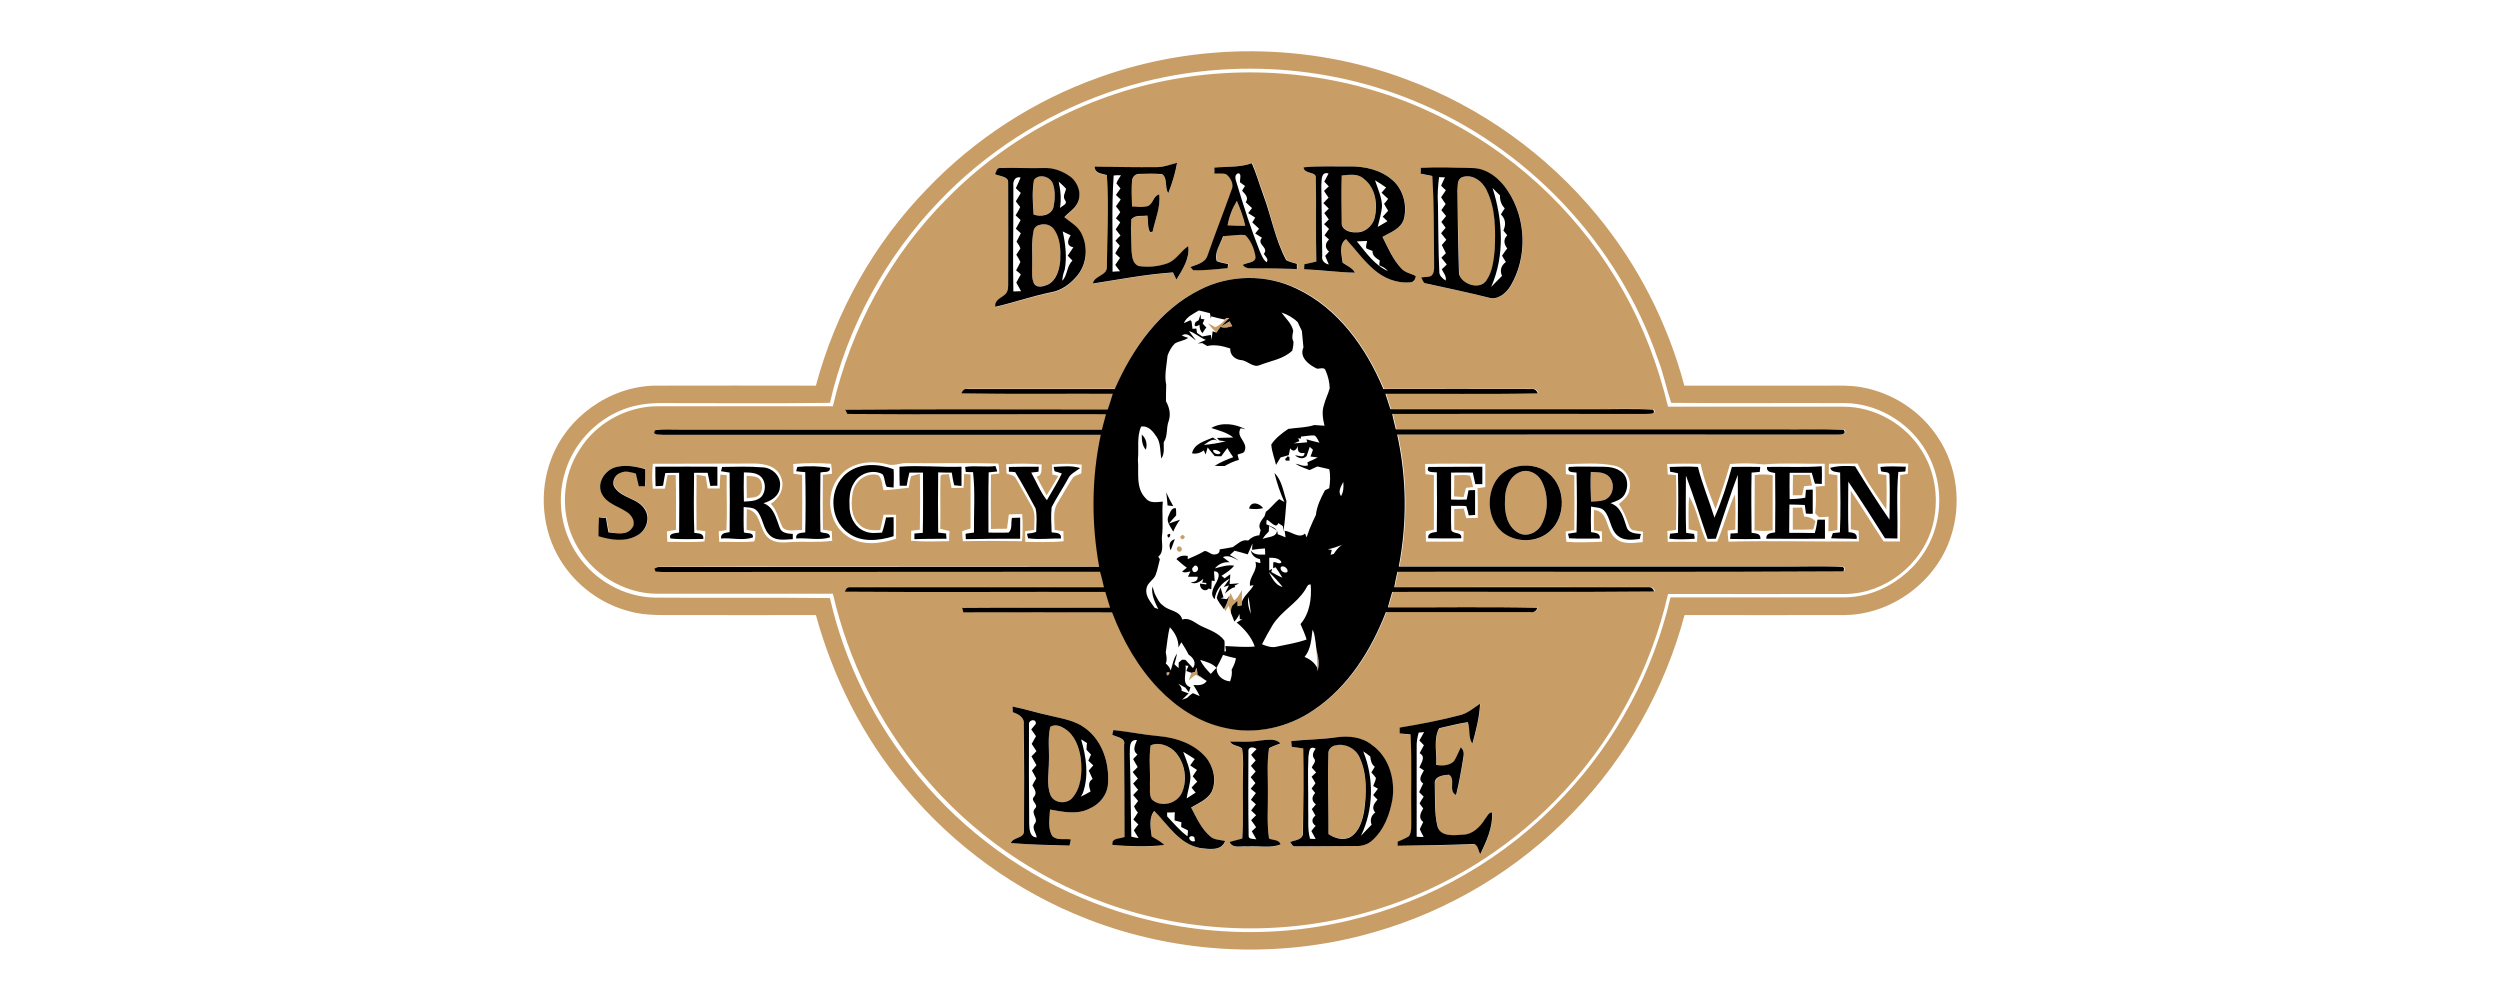
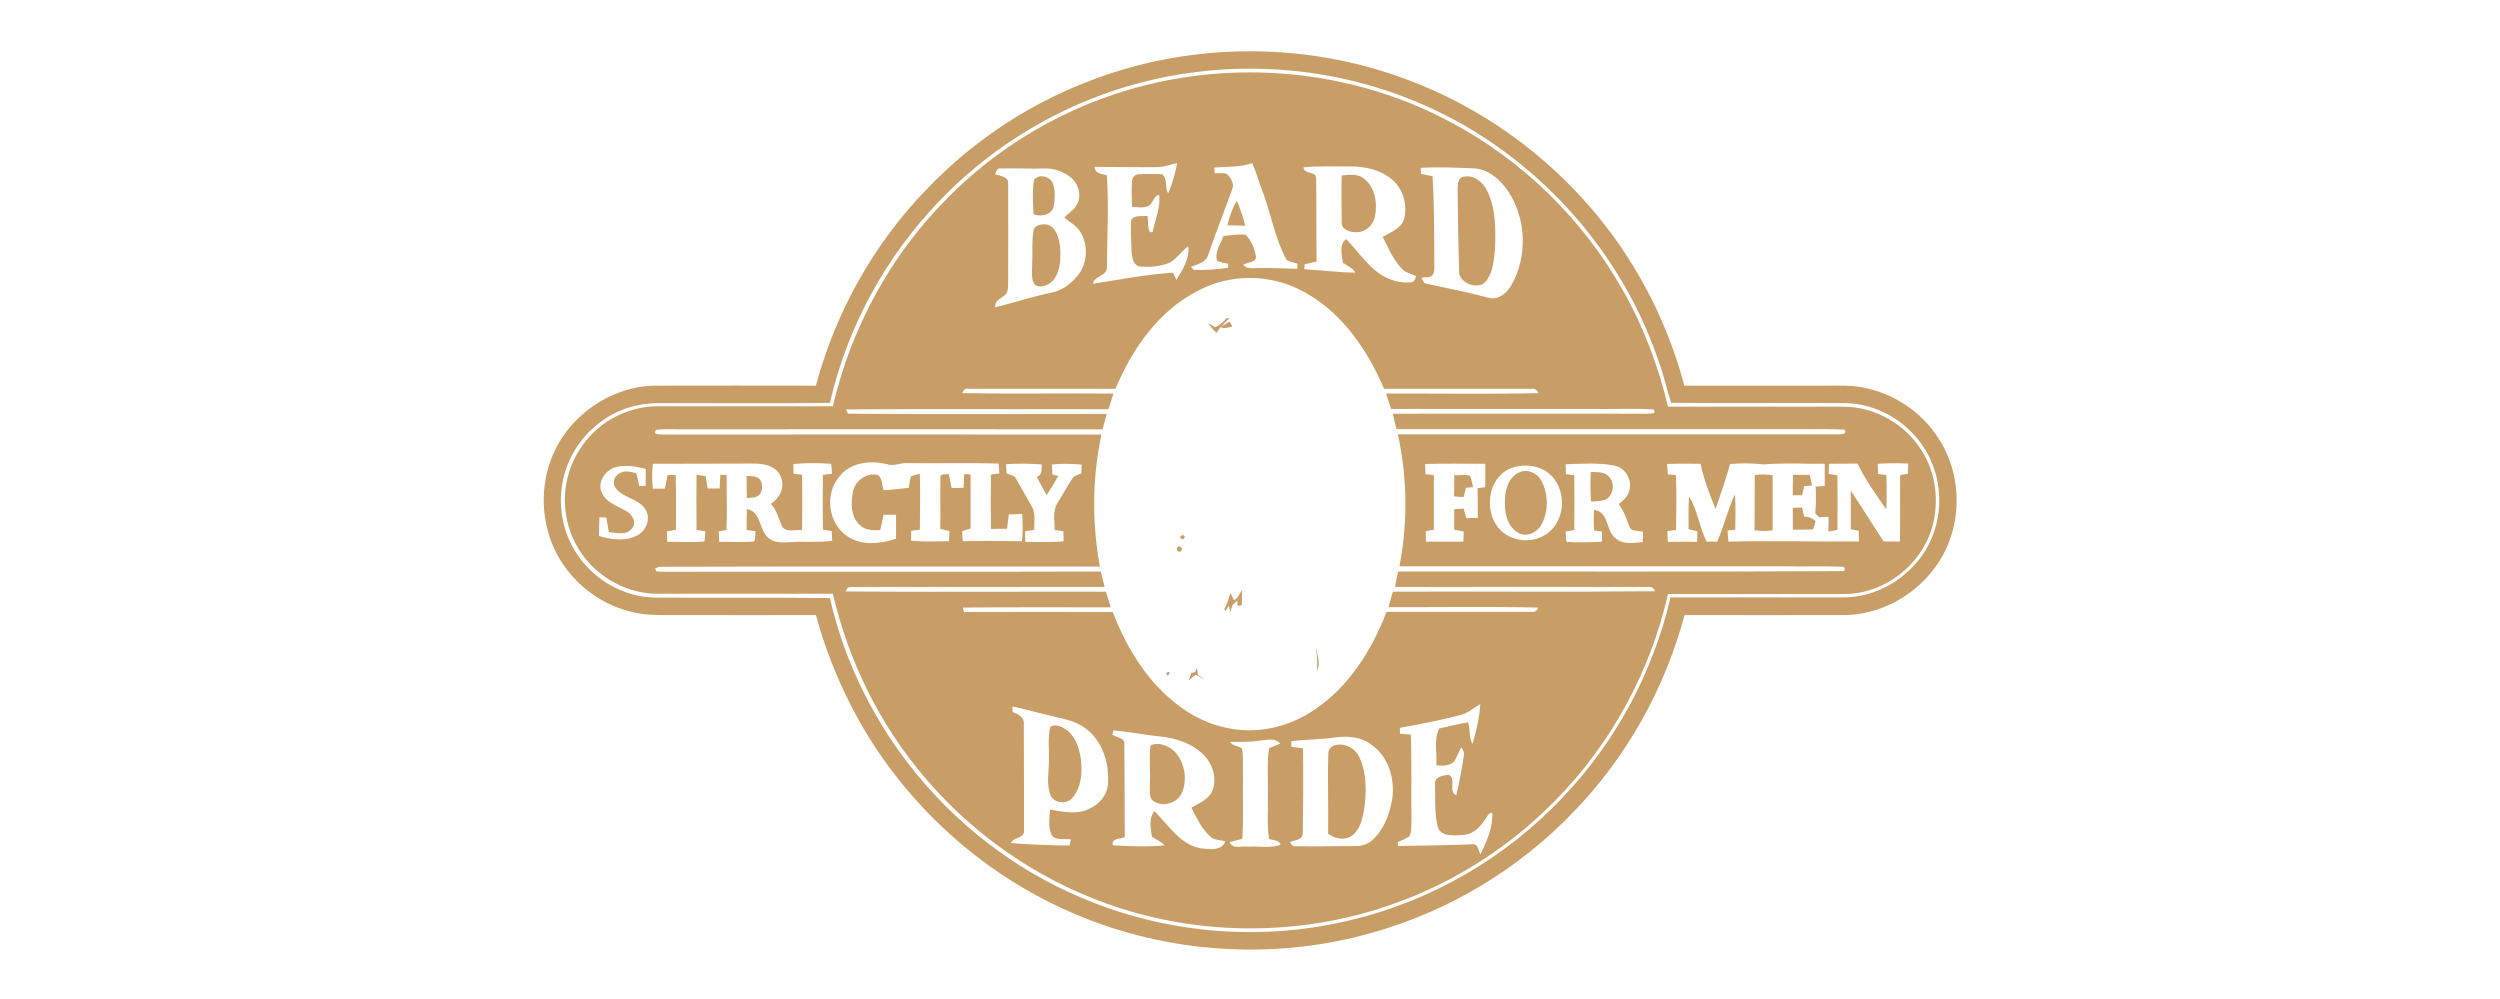
<svg xmlns="http://www.w3.org/2000/svg" version="1.1" id="Laag_1" x="0px" y="0px" viewBox="0 0 1104 441" style="enable-background:new 0 0 1104 441;" xml:space="preserve">
  <style type="text/css">
	.st0{fill:#C89D66;}
</style>
  <path class="st0" d="M586.6,333c-0.2-2,1.4-3.7,3.3-4c4.2-0.9,8.7,1.5,10.4,5.4c3.4,7.4,3.2,15.8,2,23.7c-0.8,4.2-2,9.1-6,11.4  c-3.2,1.8-7,0.6-9.8-1.3C586.7,356.5,586.2,344.7,586.6,333 M508.1,329.2c3.4-1.7,7.6,0,10.3,2.4c4.7,4.6,6.1,12.4,3.6,18.4  c-2.1,4.9-9.3,6.9-13.3,3.2c-1.4-2.1-0.8-4.8-0.9-7.2C508.1,340.4,507.3,334.7,508.1,329.2 M464.3,320.7c1.9-0.9,4.2,0.1,5.9,1.1  c4.5,2.8,6.4,8.3,7.1,13.3c0.7,6,0.3,12.8-3.9,17.4c-2.6,2.9-8,2.2-9.5-1.4c-1.9-4.8-0.7-10-0.7-15c0.2-5-0.6-10.1,0.6-15.1  L464.3,320.7 M515.1,297.1C518,295.5,515.3,300.4,515.1,297.1 M528.4,295.2l0.2-0.1c0.1,0.8,0.3,2.3,0.4,3c1.1,0.6,2.1,1.3,3,2.1  c-1.3-0.7-2.6-1.5-3.9-2.2c-1.2,0.6-2.1,1.7-3.2,2.5c0.3-0.8,0.9-2.4,1.1-3.1l0.1-0.2c0.4-0.1,1.2-0.3,1.6-0.4  C527.9,296.4,528.2,295.6,528.4,295.2 M581,284c0.2,4.1,2.4,8.5,0.7,12.5c0-0.4,0-1.1,0-1.5C581.7,291.3,581.4,287.6,581,284   M545,265.1c1.7-1,2.4-3,3.5-4.5c-0.1,1.7-0.1,3.4-0.1,5.1c0,0.4,0,1.2,0,1.5c-0.5,0.1-1.4,0.3-1.9,0.4l-0.1-2.4  c-0.5,0.5-1.6,1.5-2.1,2c-0.5,1.1-0.8,2.2-0.7,3.4c-0.4-1-0.8-2.1-1-3.1c-0.5,0.8-1,1.5-1.4,2.3c-0.2-0.2-0.5-0.6-0.6-0.8  c1.1-1.8,1.8-3.8,2.3-5.8c0.1-0.3,0.4-1,0.5-1.3C543.8,262.8,544.6,264.3,545,265.1 M520.1,241.5c1.2-0.9,2.5,1.1,1.4,1.9  C520.3,244.4,519,242.3,520.1,241.5 M522.2,236.2c1.3,0.6,1.3,1.3,0,2C520.9,237.6,520.9,236.9,522.2,236.2 M791.7,224.2  c1.4,0,2.8,0,4.1-0.1c0.3,1.3,0.6,2.7,0.9,4c1.9,0.1,3.7,0.6,5,2.1c-0.2,0.9-0.7,2.7-1,3.6c-3,0.1-6,0.1-9,0.1  C791.7,230.6,791.7,227.4,791.7,224.2 M329.7,210.1c2.1,0.3,4.9-0.1,6.2,2.1c0.9,1.9,0.9,4.5-0.5,6.2c-1.4,1.6-3.7,1.2-5.6,1.6  C329.7,216.6,329.7,213.3,329.7,210.1 M791.8,209.7c2.5,0,4.9,0,7.4,0c0.3,1.6,0.7,3.1,1,4.7c-1.2,0.1-2.3,0.2-3.5,0.3  c-0.3,1.3-0.6,2.7-0.9,4c-1.4,0-2.7,0-4.1,0C791.7,215.8,791.7,212.7,791.8,209.7 M642.2,209.9c2.3-0.1,4.6-0.3,6.9,0.1  c0.7,1.6,1,3.4,1.4,5.1c-0.8,0.1-2.3,0.2-3.1,0.3c-0.4,1.4-0.7,2.7-1.1,4.1c-1.4-0.1-2.8-0.2-4.2-0.3  C642.2,216.1,642.2,213,642.2,209.9 M774.9,209.8c2.6-0.4,5.3-0.4,7.9,0.1c0,8.1,0,16.2,0,24.3c-2.7,0.4-5.3,0.3-8,0  C774.9,226.1,774.8,217.9,774.9,209.8 M702.5,208.4c2.5,0.2,5.5-0.2,7.5,1.6c3.4,2.7,2.8,9-1.3,10.7c-2,0.7-4.1,0.7-6.1,0.8  C702.3,217.2,702.3,212.8,702.5,208.4 M671.4,208.4c3.5-1.4,7.6,0.7,9.3,3.9c3.1,5.9,3.2,13.5,0,19.4c-1.9,3.5-6.6,5.7-10.2,3.6  c-5-2.8-6.2-9.1-5.9-14.3C664.5,216.1,666.4,210.3,671.4,208.4 M513.2,205.3C513.7,205.8,513.7,205.8,513.2,205.3 M541.4,140.6  c0.4,0,1.1-0.1,1.5-0.1c-1.2,1.2-2.4,2.5-3.5,3.7c0.9-0.6,2.7-1.7,3.6-2.2c0.3,0.5,0.9,1.6,1.2,2.2c-1.7,0.3-3.5,1.2-5.2,0.2  c-0.6,0.9-1.2,1.8-1.8,2.6c-1.4-1.3-2.6-2.7-3.7-4.2c0.8,0.4,2.4,1.2,3.2,1.7c1.6-0.8,3.1-1.9,4.2-3.2L541.4,140.6 M459.2,99.3  c2.3-0.7,5,0,6.4,2.1c2.7,3.9,2.8,9,2.6,13.6c-0.4,4-1.6,8.7-5.5,10.6c-1.8,0.9-4.5,1.6-6-0.3c-1.4-2.5-0.9-5.5-0.9-8.2  c0.3-5-0.3-10.1,0.6-15.1C456.5,100.5,457.8,99.6,459.2,99.3 M542.1,99.5c0.7-3.8,2.1-7.5,4.1-10.8c1.5,3.6,2.8,7.2,3.7,11  C547.3,99.6,544.7,99.5,542.1,99.5 M645.3,78.4c4.6-2,9.5,1.8,11.4,5.8c3.9,7.9,3.8,17.1,3.5,25.8c-0.5,4.7-0.8,9.7-3.6,13.7  c-3,4.6-11,1.9-12.2-2.7c-0.4-12.3-0.6-24.6-0.7-36.9C643.8,82.2,643.5,79.6,645.3,78.4 M456.6,79.5c2-3,7.3-1.6,8.4,1.6  c1.1,3.3,0.9,7,0.2,10.4c-1.1,3.6-5.7,4.3-8.8,3.1C456.2,89.6,455.8,84.5,456.6,79.5 M592.5,77.5c3.2-0.3,7-0.9,9.7,1.3  c5.2,3.9,6.2,11.2,4.9,17.2c-0.9,3.7-4.3,6.7-8.2,6.5c-2.7,0.2-6.8-1.2-6.4-4.5C592.4,91.2,592.3,84.3,592.5,77.5 M556.5,327  c-4.4,0.8-8.9,0.6-13.3,0.6c1.1,2,3.7,1.6,5.3,3c0.7,4.5,0.2,9,0.4,13.5c-0.2,8.8,0.3,17.6-0.3,26.3c-1.9,0.5-3.7,1-5.6,1.5  c1.3,3.2,5.3,1.6,8,2c4.8-0.4,9.9,0.9,14.5-0.9c-0.6-2.2-3.4-1.8-5.1-2.6c-1-6.7-0.3-13.6-0.5-20.3c0.2-6.5-0.5-13.1,0.5-19.6  c1.6-0.9,3.3-1.4,5-2.1C563.1,325.7,559.5,326.8,556.5,327 M570.2,327.3c0,0.6,0.1,1.9,0.1,2.5c1.7,0.2,3.4,0.5,5.1,0.7  c0.2,12.4,0.1,24.9-0.1,37.3c0.1,3.1-3.5,3.2-5.7,4c0.6,0.8,1,2.1,2.3,1.9c9,0.2,18-0.1,26.9-0.1c2.6,0.1,5.2-0.8,7.1-2.5  c5.2-4.6,7.7-11.4,8.9-18.1c1.3-8.8-1.5-18.7-9-24c-4.4-3.6-10.4-4.1-15.9-3.4C583.5,326.6,576.8,326.5,570.2,327.3 M491.2,324.5  c2,1.2,5.9,1.3,5.3,4.5c0.1,13.6,0.2,27.1,0.2,40.7c-2,0.9-6,0.3-5.3,3.6c7.6,0.4,15.3,0.8,22.9,0c-1.6-1.7-3.7-2.5-5.6-3.8  c-0.6-3.7-1.5-8.1,1.1-11.3c6.2,6.1,11.2,14.7,20.3,16.4c3.8,0.4,9.4,1.4,11-3.1c-2.2-0.6-4.8-0.4-6.5-2c-4-3.4-6.1-8.3-8.5-12.8  c3.2-1.9,7-3.4,9-6.8c2.4-5,0.9-11.2-2.5-15.4c-5.1-5.9-13-8.6-20.5-9.3c-6.8-0.7-13.5-2-20.3-2.7  C491.6,322.9,491.4,324,491.2,324.5 M447.1,312c0,0.6,0.1,1.9,0.1,2.5c2.5,0.8,5.3,2.3,4.9,5.4c0.1,15.7,0.1,31.4,0.1,47.1  c0,3.4-4.7,2.6-5.8,5.3c8.6,0.7,17.2,1,25.9,1.1c0.1-0.7,0.5-2,0.6-2.7c-2.7-0.5-6.1,0.6-8.2-1.5c-2.1-3.5-1.2-7.9-1-11.7  c5.7,1,12,2.4,17.4-0.4c4.5-1.9,8-6.2,8.2-11.2c0.6-9-2.5-18.8-10-24.3c-4.4-3.4-10.1-4.2-15.3-5.5  C458.4,314.8,452.8,313.1,447.1,312 M644.8,315.8c-8.8,2.3-17.7,4-26.6,5.6c0,0.6,0,1.9,0,2.6c1.6,0.1,3.2,0.3,4.8,0.4  c0.5,12.5,0.1,25,0.3,37.5c-0.2,2.4,0.3,5.1-0.9,7.4c-1.5,1.1-3.3,1.7-5.1,2.5c0,0.4,0,1.3,0,1.8c11.2-0.2,22.5-0.3,33.7-0.8  c1.9,0.6,1.9,3,2.8,4.5c2.7-5.8,5.6-12,5.2-18.4c-1.8,0-2.3,1.9-3.2,3c-2.2,3.4-5.4,6.7-9.7,6.8c-3.8,0.2-9.7,1.1-11.2-3.6  c-1.5-6.2-1-12.6-1.2-18.9c-0.2-3.3,3.8-3.9,6.2-4c3.3,1.8-0.5,7.3,3.2,9c1.4-5.7,2.4-11.4,3.3-17.2c0.3-1.5-0.1-2.8-1.2-3.9  c-1,2-1.8,4.2-3,6.1c-2,2.1-5.2,2.1-7.9,1.7c0.4-5.4-1.3-11.2,1.3-16.2c4.2-0.9,8.4-2.1,12.7-2.7c1.1,3.1,0.2,6.7,2,9.5  c1.6-5.8,3.1-11.6,3.4-17.6C650.8,312.6,648.2,315,644.8,315.8 M668.3,206.4c-12.3,3.7-13.8,22.3-3.8,29.3c6,4.2,14.7,3.8,20.1-1.2  c7.1-6.5,6.8-19.1-0.4-25.3C679.8,205.5,673.6,204.8,668.3,206.4 M271.5,206.4c-4.5,1.5-8,6.9-5.6,11.4c2,4.5,7.3,5.7,11.1,8.2  c2.2,1.4,4.2,4.6,2.3,7.1c-2.3,3.4-7,2.3-10.4,1.9c-0.4-2.1-0.8-4.3-1.1-6.4c-0.8-0.1-2.3-0.2-3.1-0.2c-0.1,2.8-0.1,5.6-0.2,8.3  c5.4,1.6,11.8,2.5,17-0.3c3.9-2.1,6-7.4,3.6-11.3c-2.9-5.1-10-5-13.3-9.7c-1.8-2.4-0.2-5.9,2.5-6.7c2.2-1.1,4.5-0.2,6.7,0.3  c0.4,1.9,0.9,3.8,1.3,5.6c0.7,0,2.1,0,2.8,0c0-2.5,0.1-5,0.1-7.5C280.7,205.9,275.9,205.1,271.5,206.4 M691.4,205  c0,1.5,0.1,2.9,0.1,4.4c1.2,0.1,2.4,0.3,3.7,0.5c0.1,8.1,0.1,16.1,0,24.2c-1.3,0.2-2.5,0.4-3.8,0.6c0.1,1.5,0,3.1,0.4,4.6  c5.2,0.3,10.5,0.2,15.7-0.1c-0.1-1.5-0.1-3-0.1-4.5c-1.2-0.2-2.4-0.3-3.5-0.5c-0.1-3-0.1-6,0-9c6.7,0.6,5.1,9.2,9.5,12.5  c3.3,3,8,2,12,1.7c0.1-1.5,0.1-3.1,0.2-4.6c-1.5-0.2-3.1-0.4-4.6-0.7c-1.5-0.6-1.7-2.5-2.3-3.8c-0.9-2.7-2.2-5.3-3.8-7.7  c2-1.8,4.4-3.6,4.7-6.5c1.1-4.7-2-9.6-6.8-10.5C705.8,204.2,698.6,204.8,691.4,205 M629.3,204.9c0.1,1.5,0.1,3,0.2,4.5  c1.2,0.1,2.4,0.3,3.7,0.4c0,8,0,16.1,0,24.1c-1.2,0.2-2.4,0.5-3.6,0.7c0,1.5,0.1,3,0.1,4.6c5.5,0,11,0,16.5,0c0.1-1.5,0.1-3,0.2-4.5  c-1.4-0.3-2.8-0.5-4.2-0.8c0-3,0-6.1,0-9.1c1.4-0.1,2.8-0.1,4.2-0.2c0.3,1.4,0.7,2.8,1.1,4.2c1.7,0,3.4-0.1,5.1-0.1  c0-4.4,0-8.8-0.1-13.1c1.1-0.2,2.3-0.3,3.4-0.5c0-3.4,0-6.9,0-10.3C647,204.8,638.2,204.6,629.3,204.9 M444.3,205  c0.1,1.4,0.1,2.7,0.2,4.1c1.4,0.6,3.4,0.7,4.2,2.3c2.3,4,4.6,8.1,6.9,12.2c1.9,3.2,1,6.9,1.1,10.4c-1.3,0.2-2.6,0.4-4,0.6  c0,1.6,0,3.1,0.1,4.7c5.6,0,11.3,0.3,16.9-0.3c0-1.5-0.1-2.9-0.1-4.4c-1.3-0.2-2.6-0.4-3.9-0.6c0.1-4-1-8.4,1.4-12  c2.1-3.5,4.1-7.1,6.4-10.6c0.8-1.4,2.6-1.7,4-2.3c0.1-1.3,0.1-2.6,0.2-3.9c-4.4-0.5-8.8-0.5-13.2-0.1c0.1,1.4,0.2,2.9,0.2,4.4  c0.7,0.2,2,0.5,2.6,0.7c-1.6,2.9-3.3,5.7-5.1,8.5c-1.5-2.7-3-5.4-4.4-8.2c2.7-0.6,2-3.4,2.2-5.4C454.7,204.7,449.5,204.6,444.3,205   M807.7,204.8c-0.1,1.5-0.1,3-0.1,4.5c1.2,0.2,2.5,0.4,3.8,0.6c0.1,8,0.1,16.1,0,24.1c-1,0.2-3,0.6-4,0.7c0-2.2,0.1-4.3,0.1-6.5  c-1.4,0.1-2.8,0.1-4.2,0.2c-0.6-0.6-1.1-1.1-1.7-1.7c0.4-3.9,0.4-7.9,0.2-11.8c1.3-0.1,2.7-0.2,4-0.3c0-3.3,0-6.5,0-9.8  c-9,0.1-18-0.5-26.9,0.3c-5-0.6-10-0.6-14.9-0.2c-1.9,6.7-4.1,13.3-6.4,19.9c-2.6-6.5-5.2-13.1-6.6-20c-4.9-0.1-9.9-0.1-14.8,0.1  c0.1,1.5,0.2,3.1,0.3,4.6c1.2,0.1,2.4,0.2,3.6,0.3c0.3,8.1,0.2,16.1,0,24.2c-1.3,0.2-2.5,0.4-3.8,0.5c0.1,1.6,0.1,3.2,0.2,4.8  c4.3-0.1,8.6-0.1,12.9,0c0.1-1.6,0.2-3.1,0.2-4.7c-1.3-0.3-2.6-0.6-3.9-0.9c0-4.8-0.2-9.6,0.2-14.4c3.8,6,4.5,13.5,7.7,19.9  c1.6,0,3.1,0,4.7,0c3-6.8,4.7-14.1,7.8-20.9c0.5,5.2,0.2,10.4,0.2,15.6c-0.8,0.1-2.5,0.3-3.4,0.4c0,1.6,0.2,3.3,0.4,4.9  c19.2-0.5,38.4,0.1,57.6-0.1c0-1.6-0.1-3.1-0.1-4.7c-1.2-0.2-2.4-0.5-3.5-0.7c0-5.7,0-11.3,0-17c5,7.4,9.6,15,14.5,22.4  c2.4,0,4.8,0,7.2,0c0.2-9.8,0-19.5,0.1-29.3c1.1-0.2,2.3-0.4,3.4-0.6c0-1.5,0.1-3,0.2-4.5c-4.5-0.2-9-0.2-13.5,0.1  c0,1.5,0.1,3,0.2,4.5c1.2,0.2,2.4,0.3,3.6,0.5c0.2,5.1,0.2,10.1,0,15.2c-4.5-6.6-9.3-13.1-12.7-20.3  C816.2,204.7,812,204.8,807.7,204.8 M370.6,210.5c-6.5,7.7-4.9,20.5,3.4,26.2c6.4,4.5,14.7,3.5,21.7,1.2c0-3.5,0-7,0-10.6  c-1.8,0-3.7,0-5.5,0c-0.5,2.2-1,4.5-1.5,6.8c-3.3,0.2-7,0.1-9.4-2.6c-3.7-3.8-3.6-9.7-2.6-14.6c1.1-4.8,6.2-8.4,11.1-7.1  c1.9,1.6,1.6,4.5,2.4,6.7c3.7-0.2,7.4-0.7,11.1-1.1c0.3-1.7,0.5-3.4,1-5.1c1.2-0.4,2.5-0.8,3.9-1c0.2,8.2,0.1,16.4,0,24.6  c-1.2,0.2-2.5,0.3-3.8,0.5c0,1.5-0.1,3-0.1,4.4c5.6,0.5,11.2,0.3,16.8,0.2c0-1.5,0.1-3,0.2-4.5c-1.4-0.3-2.7-0.6-4.1-1  c0.2-7.6-0.1-15.2,0.1-22.8c-0.1-1.8,2.6-0.9,3.7-1.4c0.4,2,0.8,4.1,1.2,6.2c1.8,0,3.6,0,5.3-0.1c0.1-2,0.2-4,0.3-6.1  c0.7,0.1,2.1,0.2,2.8,0.2c0,8,0,15.9,0,23.9c-1.2,0.4-2.5,0.7-3.7,1.2c0,1.5,0.1,3,0.3,4.4c8.7-0.2,17.4-0.1,26.1,0  c0.4-4,0.4-8,0.1-12c-2,0-3.9,0.1-5.9,0.2c-0.3,2.1-0.5,4.2-0.8,6.3c-2.4,0-4.7,0-7.1,0.1c-0.1-8-0.1-16,0-24  c1.2-0.2,2.5-0.4,3.7-0.5c-0.1-1.5-0.1-3-0.4-4.4c-13.4-0.4-26.8,0-40.2-0.2c-3-0.2-5.9,1.5-8.9,0.5  C384.7,203.2,375.6,204,370.6,210.5 M288.3,204.8c-0.4,3.6-0.4,7.3,0,11c1.8,0,3.6,0,5.3,0c0.4-2,0.8-4,1.2-6c0.9,0,2.7,0,3.6,0  c0.2,8.1,0.1,16.2,0.1,24.2c-1.3,0.2-2.7,0.4-4,0.7c0.1,1.5,0.1,3.1,0.2,4.6c5.5-0.1,11,0.3,16.4-0.2c0.2-1.5,0.3-3,0.4-4.5  c-1.3-0.2-2.6-0.4-3.9-0.5c-0.1-8.2-0.1-16.4,0-24.5c1.3,0.2,2.6,0.5,4,0.7c0.3,1.8,0.6,3.6,0.9,5.4c1.8,0,3.5,0,5.3,0  c0.1-2,0.2-4.1,0.3-6.1c0.7,0.1,2.1,0.1,2.8,0.2c-0.1,8.1,0.3,16.2-0.1,24.3c-1.1,0.2-2.3,0.3-3.4,0.5c0.1,1.6,0.1,3.1,0.2,4.7  c5.1-0.1,10.3,0.3,15.4-0.2c0.8-1.3,0.4-3,0.6-4.5c-1.3-0.2-2.6-0.4-3.9-0.6c0-3,0-6.1,0.1-9.2c6.5,1.1,5.2,9.3,9.6,12.8  c2.6,2.3,6.3,2,9.6,1.8c6.1-0.4,12.3,0.3,18.5-0.6c-0.1-1.4-0.1-2.9-0.2-4.3c-1.3-0.2-2.6-0.4-3.9-0.6c-0.1-8-0.1-16.1,0-24.2  c1.4-0.2,2.7-0.3,4-0.5c-0.1-1.5-0.1-2.9-0.4-4.4c-5.6-0.4-11.1-0.4-16.7,0.1c0.1,1.4,0.1,2.9,0.1,4.3c1.3,0.2,2.5,0.3,3.8,0.5  c0.1,8.1,0.1,16.2,0,24.4c-2.8-0.3-6.5,1.1-8.6-1.2c-1.8-3.5-2.4-7.6-5.2-10.4c3.8-2.5,6.4-7.2,4.5-11.7c-1.7-5-7.4-6.1-12-6.1  C318.1,204.7,303.2,204.8,288.3,204.8 M529.8,128c-17.8,8.7-29.8,25.9-37.2,43.7c-21.6,0-43.2,0-64.7,0c-1.6-0.4-2.5,0.5-3,1.9  c22.3,0.4,44.5,0,66.8,0.2c-0.7,2.3-1.5,4.6-2.2,6.9c-38.6,0.1-77.3-0.2-115.9,0.1c0.2,0.5,0.7,1.4,0.9,1.9  c38.1,0.3,76.2,0.1,114.2,0.1c-0.6,2.3-1.2,4.6-1.8,6.8c-62.3-0.1-124.6,0-186.9,0c-3.4,0-6.9-0.2-10.2,0.2c-2.1,2.4,2,1.9,3.2,2.1  c64.5-0.1,129,0,193.4,0c-4.1,19.1-4.2,39.1-0.7,58.3c-64.9,0-129.8-0.1-194.7,0.1c-0.4,0.2-1.3,0.6-1.7,0.7l0.5,1.3  c2.7,0.3,5.5,0.2,8.2,0.2c62.7-0.1,125.4,0.1,188.1-0.1c0.6,2.3,1.1,4.6,1.7,6.8c-37.3,0-74.5,0-111.8,0c-1.3-0.1-2.2,0.5-2.5,2  c38.3,0.3,76.6,0,114.9,0.1c0.7,2.3,1.4,4.6,2.1,6.9c-21.8,0-43.6-0.1-65.3,0.1c0.1,0.5,0.3,1.5,0.5,2c21.9,0,43.8-0.1,65.7,0  c4.7,12.4,11.4,24.2,20.6,33.8c7.9,8.2,17.9,14.8,29.1,17.2c13.5,3.2,28.1-0.1,39.4-7.9c15.2-10.2,25.3-26.3,31.8-43.2  c21.3,0,42.5,0,63.8,0c1.6,0.3,2.6-0.5,3.2-1.9c-22-0.5-44.1-0.1-66.1-0.2c0.6-2.3,1.2-4.6,1.9-6.8c38.5-0.2,77.1,0.2,115.7-0.2  c-0.4-1.4-1.3-2-2.7-1.9c-37.4-0.1-74.7,0-112.1,0c0.4-2.3,0.9-4.5,1.4-6.8c65.7-0.1,131.4,0.2,197-0.2l0.3-1.3l-0.6-0.6  c-8.7-0.4-17.4,0-26-0.2c-56.7,0-113.4,0-170.1,0c3.7-19.2,3.5-39.2-0.7-58.3c64.6,0,129.3,0,193.9,0c1.2-0.1,4.9,0.3,3.3-2.1  c-9.5-0.4-18.9-0.1-28.4-0.2c-56.5,0-113,0-169.4,0c-0.6-2.2-1.1-4.5-1.6-6.8c37.4-0.1,74.7,0,112.1,0c1.1-0.2,4.6,0.4,3.1-1.9  c-9-0.5-18.1-0.1-27.1-0.2c-29.6,0-59.3,0-88.9,0c-0.8-2.3-1.5-4.6-2.2-6.8c22.4-0.1,44.9,0.3,67.3-0.2c-0.6-1.4-1.7-2.2-3.2-1.9  c-21.7,0-43.3,0-65,0c-7.7-18.2-20-35.7-38.3-44.3C559.3,121,543,121.2,529.8,128 M627.4,74.1c0,0.7,0.1,2,0.1,2.7  c1.7,0.3,3.4,0.7,5.1,1c0.8,12.7,0.7,25.5,0.8,38.2c-0.1,1.6,0.3,3.4-0.5,4.9c-0.8,2.1-3.5,1.2-5.2,1.8c0.7,0.9,0.9,2.6,2.3,2.6  c9.2,2,18.4,3.8,27.4,6.2c4.1,1.2,7.8-1.9,9.8-5.2c7.5-12.7,6.9-29.8-1.3-42c-3.6-5.3-9.2-10-15.8-10  C642.5,74,634.9,73.7,627.4,74.1 M575.6,73.9c0.4,3.4,5.9,1.4,5.6,5.1c0.2,12.2,0,24.3,0.2,36.5c-1.8,0.4-3.5,0.8-5.3,1.2  c0,0.6-0.1,1.7-0.1,2.2c7.5,0.4,15,1.4,22.5,1.5c-1.2-2.2-3.6-3-5.5-4.4c-0.4-3.4-1.8-8.1,1.5-10.4c4.2,4.4,7.8,9.5,12.4,13.5  c4.3,3.8,10.2,6.1,15.9,5.6c1.5,0,2.4-1.4,2.5-2.8c-2.1-1.1-4.6-1.4-6.2-3.2c-3.9-4-6-9.2-8.5-14.1c3.5-2,8-3.6,9.4-7.7  c1.6-6-0.1-13-4.8-17.2c-5.2-4.7-12.4-6.3-19.2-6.2C589.2,73.6,582.4,73.2,575.6,73.9 M439.4,76.9c2.1,0.9,5.9,0.9,5.8,4  c0.1,14.7,0,29.4,0,44.1c-0.1,1.7,0.1,3.7-1.1,5c-1.8,1.8-5,2.5-4.6,5.7c8.2-2,16.2-4.7,24.5-6.4c4.8-0.8,8.8-3.8,11.8-7.5  c4.4-5.2,4.9-13.1,1.5-19c-1.6-3-4.7-4.6-7.3-6.7c1.9-2.1,4.6-3.5,5.8-6.2c1.9-3.9,0.3-9-3-11.6c-3.3-2.6-7.5-4.1-11.8-3.9  c-6.3,0.2-12.7-0.2-19,0C440.3,73.9,440,75.7,439.4,76.9 M536.2,74c0.1,0.6,0.2,1.9,0.2,2.5c1.8,0.1,3.7-0.4,5.4,0.4  c1.9,1.7,3.5,4.5,2.2,7c-3.4,9.6-7.2,19.1-10.5,28.7c-1,3.4-4.7,4.1-7.6,5.2l1.2,1.4c5.1,0.2,10.1-0.3,15.2-0.9  c0-0.4,0.1-1.3,0.2-1.8c-1.7-0.4-3.4-0.6-5-1.3c-1.3-3.9,1.6-7.5,2.8-11c3.2-0.3,6.5-0.9,9.8-0.5c2.5,2.5,3.8,5.9,4.5,9.3  c0.5,3.1-3.8,2.7-5.6,3.9c1.5,2,4,1.5,6.1,1.5c6-0.1,11.9,0.1,17.8,0.3c0-0.6,0-1.8,0-2.3c-1.6-0.5-3.3-0.7-4.7-1.6  c-5-9.1-6.7-19.4-10.2-29c-1.8-4.6-3-9.3-5-13.8C547.5,74,541.8,73.5,536.2,74 M511,73.8c-9.2,0.1-18.4-0.1-27.6-0.1  c0.1,3.1,3.1,3,5.4,3.7c0.9,13.5,0.1,27,0,40.6c0.2,3.9-5.5,3.7-6.2,7.3c11.8-1.8,23.5-4.1,35.4-4.9c0.4,0.8,1.1,2.4,1.5,3.2  c2.7-4.4,6-9.5,5.2-14.8c-3.3,2.2-5.3,6.2-9.2,7.6c-4,1.4-8.4,1.7-12.6,1.2c-2.7-0.9-3-4.2-3.2-6.6c-0.1-4.6-0.6-9.3-0.1-14  c1.6-2.2,4.7-1.3,7.1-1.7c0.5,2.4-0.1,5.2,1.2,7.3l1.1-0.2c1.1-5.4,3.6-10.9,2.9-16.4c-2.7,0.5-2.7,4.1-5,5.1  c-2.3,0.8-4.7,0.4-7,0.2c-0.1-3.8-0.3-7.6,0-11.4c0.1-1.6,1.5-3.1,3.2-3c3.4-0.1,6.8-0.2,10.1,0.1c2.6,1.9,1,5.9,2.7,8.4  c1.7-4.3,3.2-8.8,3.9-13.4C516.9,72.6,514.1,73.8,511,73.8 M521.6,34.4c40.3-6.5,82.6,0.1,118.7,19.4c31.9,16.8,58.8,43.1,76.4,74.5  c9.1,16,15.6,33.4,19.9,51.3c25.8,0,51.7,0,77.5,0c13.9,0,27.5,7.8,34.7,19.7c6.2,9.9,7.6,22.5,4.4,33.7c-4.8,16.5-20.8,29-38,29.3  c-26.2,0.1-52.4,0-78.6,0c-7.8,34.2-25.1,66.2-49.8,91.2c-21.6,22.1-48.7,38.7-78.2,47.9c-38.9,12.2-81.8,11.4-120.2-2.5  c-31.3-11.2-59.5-31-80.8-56.5c-19.4-23-33-50.8-39.8-80.2c-25.8,0-51.7,0-77.5,0c-15,0-29.4-9-36.2-22.3  c-6.8-12.8-6.1-29.3,1.9-41.4c7.2-11.6,20.5-19,34.2-19.1c25.9,0,51.7,0,77.6,0c8-34.4,25.4-66.7,50.4-91.7  C445.6,59.7,482.5,40.6,521.6,34.4 M489,41c-28,9.8-53.7,26.3-74.2,47.8c-23.7,24.6-40.7,55.7-48.3,89.1c-24.5,0.3-49,0.1-73.5,0.1  c-5.9-0.1-11.9,0.6-17.5,2.7c-12.8,4.8-23,16-26.4,29.3c-3.2,11.8-1,24.9,5.9,35c7.5,11.2,20.5,18.6,34,18.9  c25.8,0.2,51.6-0.1,77.5,0.2c6.5,28.8,20.1,55.8,38.9,78.5c20.6,24.9,47.5,44.5,77.7,56.1c35.6,13.9,75.4,16.7,112.6,7.8  c36.1-8.4,69.6-27.8,94.9-54.9c23.1-24.4,39.5-55,47.1-87.8c25.4,0,50.9,0,76.3,0c18.4,0.1,35.8-13.2,40.7-30.9  c3.5-12.1,1.5-25.6-5.6-36c-7.5-11.2-20.5-18.6-34-18.9c-25.7-0.1-51.4,0.1-77.1-0.1c-2.1-6.3-3.4-12.9-5.8-19.1  c-17.5-51.3-58-94.2-108.3-114.5C581.3,26.9,532.4,25.7,489,41 M485.3,34.2c43.5-15.7,92.6-15.4,135.9,0.9  c32.7,12.1,61.9,33.1,84,59.9c18.1,21.9,31.3,47.8,38.6,75.3c21.1,0,42.1,0,63.2,0c5,0,10.1-0.2,15,0.7  c13.7,2.4,26.2,10.5,33.8,22.2c8.5,12.7,10.5,29.4,5.7,43.8c-6.3,19.6-25.7,34.1-46.3,34.6c-23.8,0.1-47.5,0-71.3,0  c-8.7,32.5-25.6,62.8-49.1,87c-24,25.1-54.8,43.6-88.2,53.1c-41.2,11.9-86.3,9.8-126.3-5.8c-31.3-12.1-59.4-32.5-80.8-58.4  c-18.4-22-31.6-48.2-39.2-75.9c-19.8,0.1-39.5,0-59.2,0c-7.7-0.1-15.5,0.5-23-1.6c-12.6-3.2-23.8-11.5-30.6-22.6  c-8.1-13.1-9.6-30-4.2-44.4c6.9-18.7,25.7-32.2,45.6-32.7c23.8-0.1,47.6,0,71.4,0c8.7-32.5,25.6-62.8,49.1-86.9  C430.4,61.4,456.6,44.4,485.3,34.2" />
-   <path d="M551.3,331.9c-0.1,12.4-0.1,24.8,0.1,37.2c-0.1,1.7,2.3,1.2,3.4,1.6c-0.6-1.2-1.3-2.4-2-3.6c0.6-0.6,1.3-1.2,1.9-1.8  c-0.7-1-1.4-2.1-2.2-3.1c0.7-0.7,1.5-1.5,2.2-2.2c-0.7-0.7-1.5-1.4-2.2-2.1c0.7-0.9,1.4-1.8,2.1-2.7c-0.7-0.7-1.5-1.4-2.2-2  c0.7-1,1.5-2,2.2-3c-0.6-0.5-1.8-1.5-2.3-1.9c0.7-0.8,1.4-1.6,2.1-2.5c-0.7-0.9-1.4-1.8-2.1-2.6c0.7-0.8,1.4-1.6,2.2-2.5  c-0.7-0.8-1.4-1.7-2.1-2.5c0.7-0.8,1.4-1.6,2.1-2.4c-0.7-0.8-1.4-1.7-2-2.5c0.8-0.9,1.6-1.7,2.4-2.5  C553.5,329.6,551,329.8,551.3,331.9 M556.5,327c3-0.2,6.6-1.2,8.9,1.3c-1.7,0.7-3.4,1.2-5,2.1c-1,6.5-0.4,13.1-0.5,19.6  c0.1,6.8-0.5,13.6,0.5,20.3c1.7,0.8,4.5,0.4,5.1,2.6c-4.6,1.8-9.7,0.5-14.5,0.9c-2.7-0.4-6.7,1.2-8-2c1.8-0.5,3.7-1,5.6-1.5  c0.6-8.8,0.1-17.6,0.3-26.3c-0.1-4.5,0.4-9.1-0.4-13.5c-1.6-1.4-4.2-1-5.3-3C547.6,327.5,552.1,327.8,556.5,327 M602,331.8  c4.8,11.8,4.6,25.7-1,37.3c1.5-1.6,3.1-3.3,4.7-4.9c-0.8-2.1-0.2-4.1,1.6-5.4c-1.8-2.1-0.5-4,1-5.7c-0.5-0.5-1.5-1.5-1.9-2  c0.7-0.9,1.4-1.9,2.1-2.8c-0.5-0.3-1.5-0.9-2.1-1.2c0.4-1.2,1.1-2.3,1.2-3.6c-0.6-0.8-1.3-1.6-2-2.4c0.5-0.8,1-1.7,1.5-2.5  c-1.5-1.1-1.8-2.8-2-4.5C604.2,333.3,603.1,332.5,602,331.8 M577.8,334.1c-0.4,7.6,0,15.3-0.1,22.9c0.2,4.5-0.4,9,0.8,13.4  c0.6,0,1.9,0.1,2.5,0.1c-0.6-1.2-1.3-2.4-1.9-3.5c0.6-0.8,1.2-1.6,1.9-2.3c-1.9-1.3-1.9-3.2-0.1-4.5c-0.6-1-1.1-2-1.6-2.9  c0.5-0.5,1.4-1.6,1.8-2.1c-1.9-1.4-2-3.3-0.3-5c-0.4-0.5-1.2-1.5-1.6-2c0.6-0.8,1.2-1.5,1.7-2.3c-0.5-1-1.1-2-1.7-2.9  c0.5-0.5,1.5-1.4,2-1.9c-0.5-0.5-1.5-1.6-1.9-2.1c0.3-1.2,1.8-2.4,1.3-3.6c-1.4-1.6-0.8-3.2,0.4-4.8  C577.8,329,578.2,332.5,577.8,334.1 M586.6,333c-0.4,11.8,0.1,23.5,0,35.3c2.8,1.9,6.6,3.1,9.8,1.3c3.9-2.4,5.2-7.2,6-11.4  c1.1-7.9,1.4-16.3-2-23.7c-1.7-3.9-6.2-6.3-10.4-5.4C588,329.3,586.4,331,586.6,333 M570.2,327.3c6.6-0.8,13.2-0.7,19.8-1.7  c5.5-0.8,11.5-0.2,15.9,3.4c7.5,5.3,10.3,15.2,9,24c-1.2,6.7-3.7,13.5-8.9,18.1c-1.9,1.8-4.5,2.6-7.1,2.5c-9,0-17.9,0.2-26.9,0.1  c-1.3,0.2-1.7-1.1-2.3-1.9c2.1-0.8,5.8-0.9,5.7-4c0.2-12.4,0.3-24.9,0.1-37.3c-1.7-0.2-3.4-0.5-5.1-0.7  C570.3,329.2,570.3,328,570.2,327.3 M525.3,370.6c0.6,0.9,1.4,1.2,2.4,0.8c-0.1-0.4-0.2-1.3-0.3-1.7  C526.7,368.9,524.6,369.2,525.3,370.6 M515.4,358.8c0,0.4,0,1.2,0,1.7c2.9,3,5.5,6.3,9,8.8c0.1-0.7,0.2-2,0.2-2.6c-1-0.5-2-1-3-1.5  c0-0.5,0.1-1.6,0.1-2.1c-0.7-0.2-2.2-0.6-3-0.8c0-1.2,0-2.4,0.1-3.6C517.7,358.8,516.5,358.8,515.4,358.8 M522.5,332  c1.3,3.6,3,7.2,3.2,11.1c-0.1,3.2-1.2,6.3-1.7,9.5c1.3-0.9,2.7-1.7,4-2.6c-0.5-0.5-1.4-1.6-1.8-2.2c0.8-0.9,1.6-1.8,2.5-2.6  c-0.5-0.6-1.5-1.8-2-2.4c0.6-1,1.3-1.9,1.9-2.8c-1-0.6-2-1.3-3-2c0.6-0.9,1.3-1.9,2-2.8C525.9,334.1,524.2,333,522.5,332   M508.1,329.2c-0.8,5.5-0.1,11.2-0.3,16.7c0.2,2.4-0.5,5.1,0.9,7.2c4,3.7,11.2,1.8,13.3-3.2c2.6-6.1,1.1-13.8-3.6-18.4  C515.8,329.2,511.5,327.5,508.1,329.2 M498.9,333c0.4,12.2,0.4,24.3,0.7,36.5c0.8,0.2,2.4,0.5,3.2,0.6c-0.7-1.1-1.4-2.3-2.1-3.4  c0.6-0.9,1.3-1.7,2-2.6c-0.7-0.7-1.5-1.5-2.2-2.2c0.7-1,1.3-2,2-3.1c-0.8-0.8-1.3-1.8-1.7-2.7c0.6-0.8,1.2-1.6,1.8-2.4  c-0.7-0.9-1.5-1.7-2.2-2.6c0.7-0.8,1.4-1.5,2.2-2.3c-0.8-0.9-1.5-1.9-2.2-2.8c0.5-0.5,1.6-1.7,2.1-2.2c-0.8-1-1.6-1.9-2.3-2.9  c0.6-0.5,1.7-1.6,2.2-2.2c-0.7-1.2-1.4-2.3-2-3.5c0.5-0.5,1.4-1.5,1.9-2c-2.4-1.8-1.1-4.1-0.2-6.4  C498.3,326.5,499.1,330.6,498.9,333 M491.2,324.5c0.1-0.5,0.3-1.6,0.5-2.1c6.8,0.7,13.5,2.1,20.3,2.7c7.6,0.7,15.4,3.4,20.5,9.3  c3.4,4.1,4.9,10.4,2.5,15.4c-2,3.4-5.8,4.9-9,6.8c2.4,4.5,4.5,9.4,8.5,12.8c1.8,1.6,4.3,1.4,6.5,2c-1.6,4.6-7.3,3.5-11,3.1  c-9.2-1.7-14.2-10.3-20.3-16.4c-2.5,3.2-1.6,7.6-1.1,11.3c1.9,1.2,4,2.1,5.6,3.8c-7.6,0.8-15.3,0.5-22.9,0c-0.7-3.3,3.3-2.7,5.3-3.6  c0-13.6-0.1-27.1-0.2-40.7C497.2,325.8,493.3,325.6,491.2,324.5 M477.4,326.5c2.3,7.7,3.5,16,0.8,23.7c-0.2,0.4-0.7,1.2-0.9,1.6  c1.5-0.7,2.9-1.5,4.3-2.3c-0.7-2.1-1.3-4.2,0.9-5.5c-0.6-1.2-1.1-2.5-1.7-3.7c0.5-0.6,1.5-1.8,2-2.3c-0.6-0.5-1.6-1.6-2.2-2.1  c0.3-0.7,0.9-2,1.2-2.7c-0.5-0.5-1.5-1.6-2-2.1c0-0.8,0.1-2.3,0.2-3C479.3,327.6,478,326.9,477.4,326.5 M464.3,320.7l-0.5,0.3  c-1.2,4.9-0.4,10.1-0.6,15.1c0,5-1.2,10.2,0.7,15c1.5,3.6,6.9,4.2,9.5,1.4c4.2-4.7,4.5-11.5,3.9-17.4c-0.7-5-2.6-10.5-7.1-13.3  C468.5,320.7,466.3,319.8,464.3,320.7 M454.4,320c-0.1,14.7,0,29.4,0.1,44c0.1,2.2,0.2,5.7,3.3,5.8c-0.2-2-2.3-4.1-0.9-6  c2-2.3-2.1-4.6,0.3-6.9c1.5-1.7-2.2-3.2-0.7-4.9c1.7-1.8,0.3-3.5-0.6-5.2c0.5-1,1-2,1.7-3c-0.6-1.2-1.2-2.3-1.9-3.5  c0.5-0.6,1.5-1.8,2-2.4c-0.7-1.3-1.5-2.6-2.2-3.9c0.6-0.6,1.7-1.7,2.2-2.3c-0.7-1.1-1.4-2.1-2.1-3.2c0.6-1.1,1.3-2.3,1.9-3.4  c-0.7-1-1.4-2-2.1-3c0.5-0.6,1.5-1.8,2-2.4C457.8,317.2,454.1,317.7,454.4,320 M447.1,312c5.7,1.1,11.2,2.9,16.9,4.1  c5.3,1.3,10.9,2.1,15.3,5.5c7.5,5.5,10.6,15.3,10,24.3c-0.2,5-3.7,9.3-8.2,11.2c-5.5,2.8-11.7,1.4-17.4,0.4c-0.2,3.9-1.1,8.2,1,11.7  c2.1,2.1,5.5,1,8.2,1.5c-0.1,0.7-0.5,2-0.6,2.7c-8.6-0.2-17.3-0.4-25.9-1.1c1.1-2.8,5.8-1.9,5.8-5.3c0.1-15.7,0.1-31.4-0.1-47.1  c0.4-3.1-2.4-4.6-4.9-5.4C447.2,313.9,447.2,312.6,447.1,312 M626.5,323.5c-0.6,2.1-1,4.3-0.9,6.5c0,13.2,0,26.4,0,39.5  c1,0.1,2.1,0.1,3.1,0.1c-0.6-1.2-1.3-2.3-1.7-3.5c0.5-1,1-2.1,1.5-3.1c-2.3-1.7-1.2-4,0-6c-0.6-0.7-1.1-1.5-1.6-2.2  c0.5-1.1,1.2-2,1.8-3c-0.7-0.7-1.3-1.3-2-2c0.5-1.3,1.2-2.5,1.8-3.8c-2.5-1.7-0.7-3.8,0.3-5.8c-0.5-0.3-1.5-1-2-1.3  c0.8-2.1,3-4.7,0.1-6.3c0.6-1.2,1.3-2.3,1.9-3.5c-0.7-0.7-1.3-1.4-2-2.1c0.7-1.3,1.5-2.5,2.1-3.8  C628.5,323.4,627.2,323.5,626.5,323.5 M644.8,315.8c3.3-0.8,6-3.2,8.8-5c-0.3,6-1.8,11.9-3.4,17.6c-1.9-2.8-0.9-6.4-2-9.5  c-4.3,0.6-8.5,1.8-12.7,2.7c-2.6,5-0.9,10.9-1.3,16.2c2.7,0.4,5.9,0.4,7.9-1.7c1.2-1.9,2-4.1,3-6.1c1.1,1.1,1.5,2.4,1.2,3.9  c-0.9,5.8-1.9,11.5-3.3,17.2c-3.7-1.8,0.1-7.2-3.2-9c-2.5,0.2-6.5,0.7-6.2,4c0.2,6.3-0.3,12.8,1.2,18.9c1.5,4.7,7.4,3.8,11.2,3.6  c4.3-0.1,7.6-3.4,9.7-6.8c1-1.1,1.5-3,3.2-3c0.4,6.5-2.5,12.7-5.2,18.4c-0.9-1.4-0.9-3.9-2.8-4.5c-11.2,0.5-22.5,0.6-33.7,0.8  c0-0.5,0-1.4,0-1.8c1.7-0.8,3.5-1.4,5.1-2.5c1.2-2.2,0.8-4.9,0.9-7.4c-0.2-12.5,0.3-25-0.3-37.5c-1.6-0.1-3.2-0.3-4.8-0.4  c0-0.6,0-1.9,0-2.6C627.1,319.8,636,318.1,644.8,315.8 M537.3,264c0.4-1.6,1-3,1.7-4.5c0.3,1.1,1,3.2,1.3,4.3  c-0.3,0.1-1,0.3-1.3,0.4c0.9,0.1,1.9,0.3,2.8,0.4l1-1.4c-0.5,2-1.2,4-2.3,5.8C539.4,267.4,538,265.9,537.3,264 M517,243  c-1-2-0.7-4.2,1.8-4.9C518.2,239.8,517.6,241.4,517,243 M515.5,236.2C518.2,234.3,515.9,239.6,515.5,236.2 M516,227.9  c0.6-1.4,1.4-4,3.3-3.4c0.1,1,0.1,2.1,0.1,3.1c-1.1,1.2-2.2,2.4-3.2,3.6c1.2-0.4,3.6-1.3,4.9-1.7c-1.2,1.6-2.2,3.4-3,5.3  C517,232.6,514.8,230.4,516,227.9 M551.6,224.6c0.7-3.5,4.6-2.5,6.2-0.2C555.8,224.9,553.7,224.9,551.6,224.6 M515,217.4  c0.9,2.1,2,4.1,3.1,6.1c-0.6-0.1-1.9-0.2-2.5-0.3C515.4,221.3,515.3,219.3,515,217.4 M328.5,208.6c-0.1,4.3-0.1,8.6,0,12.9  c2.7-0.2,5.8-0.1,7.8-2.2c1.9-2.3,2-6.2,0-8.5C334.3,208.6,331.2,208.7,328.5,208.6 M318.9,206.2c6-0.1,12-0.3,18,0.2  c4.4,0.2,8.3,4.2,7.5,8.7c-0.2,3.9-3.9,6.2-7.3,7.1c4.7,1.7,5.6,6.7,7.2,10.8c0.8,2.5,3.6,2.6,5.8,2.8c0,0.6,0,1.7,0,2.3  c-3.3,0.1-7.1,0.9-9.8-1.4c-3.4-2.8-3.2-7.8-6-11.1c-1.5-1.7-3.9-1.4-5.9-1.7c0,3.7-0.1,7.5,0.1,11.2c1.4,0.6,4.2-0.2,4,2.2  c-4.4,1.6-9.4,0.1-14.1,0.5c-0.2-2.5,2-2.5,3.8-2.8c0.1-8.8,0.1-17.6,0-26.3c-1.3-0.2-2.5-0.4-3.8-0.6L318.9,206.2 M808.2,206.6  c3.6-1,7.3-0.9,11-0.7c4.9,8,9.9,15.9,15.2,23.6c0.1-6.5,0.2-13,0-19.5c0.1-2-2.5-1.3-3.7-1.9c-0.1-0.5-0.3-1.4-0.3-1.9  c3.7-0.4,7.5-0.2,11.2-0.1c0,0.5-0.2,1.6-0.2,2.1c-0.8,0.1-2.3,0.2-3.1,0.2c-0.9,9.7-0.2,19.6-0.4,29.4c-1.8,0-3.7-0.1-5.5-0.1  c-5.3-8.4-10.6-16.8-16.2-25c0,7.4-0.2,14.9,0.1,22.3c2,0.2,4,0.4,3.6,3c-3.8-0.2-7.6-0.1-11.3-0.3c0.2-0.6,0.6-1.7,0.8-2.3  c0.8-0.1,2.3-0.2,3.1-0.3c0.4-8.8,0.2-17.6,0.1-26.4C811,208.3,808.8,208.6,808.2,206.6 M780.3,206.2c8.1-0.2,16.1,0.3,24.2-0.3  c0.1,2.6,0.1,5.2,0,7.8c-0.8,0-2.2-0.1-3-0.1c-0.6-1.6-0.9-3.2-1.4-4.8c-3.3,0-6.5,0-9.8,0c0,3.9-0.1,7.8,0,11.6  c2.3,0,4.6-0.2,6.9-0.6c0.1-0.9,0.2-2.6,0.3-3.5c1,0,2-0.1,3-0.1c0,3.6,0,7.1,0,10.7c-1,0-2,0-3-0.1c-0.2-1.3-0.3-2.5-0.5-3.8  c-2.3-0.1-4.5-0.2-6.8-0.2c-0.1,4.2,0,8.3-0.1,12.5c3.8,0,7.5,0,11.3,0.1c0.6-1.9,0.9-3.9,1.2-5.9c0.8,0,2.5,0,3.3,0  c0,2.8,0,5.6,0,8.4c-8.6,0-17.3,0.1-25.9,0c-0.2-2.5,2.1-2.5,3.9-2.8c0.1-8.7,0.1-17.5,0-26.2C782.5,208.5,780,208.7,780.3,206.2   M737.3,206.2c4.2-0.1,8.3-0.3,12.5,0c1.9,7.6,5,14.9,7.3,22.4c3.2-7.2,5.6-14.8,7.7-22.4c4.2-0.1,8.4-0.1,12.5,0  c0,0.5-0.1,1.6-0.2,2.2c-1.2,0.1-2.4,0.2-3.6,0.3c-0.2,8.9-0.1,17.7,0,26.6c1.8,0.3,4.1,0.1,3.9,2.7c-4.5,0.1-9,0.1-13.4,0  c0.1-0.6,0.2-1.8,0.2-2.4c0.8,0,2.4-0.1,3.2-0.2c0.1-8.6,0.1-17.1,0-25.7c-3.5,9.3-6.5,18.8-9.7,28.2c-1.2,0-2.4,0.1-3.6,0.1  c-3.2-9.3-6.1-18.8-9.6-28c0,8.4-0.2,16.8,0.1,25.3c1.1,0.2,2.3,0.3,3.5,0.5c0.1,0.5,0.2,1.6,0.3,2.1c-3.7,0.3-7.5,0.4-11.2,0  c0.1-0.6,0.2-1.7,0.3-2.2c1.2-0.1,2.3-0.3,3.5-0.4c0.1-8.8,0.2-17.5,0-26.3c-1.2-0.3-2.4-0.5-3.5-0.7  C737.5,207.7,737.4,206.7,737.3,206.2 M702.5,208.4c-0.2,4.4-0.1,8.8,0.1,13.1c2-0.1,4.2-0.1,6.1-0.8c4.1-1.7,4.7-8,1.3-10.7  C707.9,208.3,705,208.6,702.5,208.4 M692.8,206.2c4.4-0.3,8.9-0.1,13.3-0.1c3.3,0,6.9,0,9.7,2.1c3.2,2.2,3.5,7,1.6,10.2  c-1.3,2.2-3.9,3-6.2,3.8c4.7,1.6,5.7,6.4,7.1,10.5c0.8,2.8,3.9,2.9,6.3,3.1c-0.1,0.5-0.4,1.6-0.5,2.2c-3.2,0.4-7,0.9-9.7-1.4  c-3.4-2.8-3.1-7.9-6-11.1c-1.5-1.6-3.8-1.3-5.8-1.8c-0.1,3.8-0.1,7.6,0,11.3c1.8,0.3,4.1,0.3,3.9,2.8c-4.5,0-9.1,0.2-13.6-0.1  c-0.1-0.5-0.3-1.5-0.5-2c1.3-0.2,2.5-0.4,3.8-0.6c0.2-8.8,0.2-17.6,0-26.4C694.7,208.4,691.8,208.9,692.8,206.2 M671.4,208.4  c-5,1.9-6.9,7.7-6.8,12.6c-0.3,5.2,0.9,11.6,5.9,14.3c3.7,2.1,8.4-0.1,10.2-3.6c3.2-5.9,3.1-13.5,0-19.4  C679,209.1,674.9,207,671.4,208.4 M668.3,206.4c5.3-1.6,11.5-0.9,15.8,2.8c7.3,6.2,7.5,18.8,0.4,25.3c-5.4,5-14.2,5.3-20.1,1.2  C654.4,228.7,656,210.1,668.3,206.4 M630.8,206.2c7.9-0.1,15.8,0,23.8-0.1c0,2.6,0,5.1,0,7.7c-1.1,0-2.1,0-3.1,0  c-0.4-1.7-0.7-3.4-1.1-5.1c-3.2-0.1-6.4,0-9.6,0c0,4,0,7.9,0,11.9c2.3,0.1,4.6,0.1,6.9,0c0.3-1.4,0.5-2.7,0.8-4.1  c0.7,0,2.2-0.1,2.9-0.1c0,3.7,0,7.3,0,11c-0.9,0.1-1.9,0.1-2.8,0.2c-0.3-1.4-0.6-2.7-1.1-4.1c-2.2-0.2-4.5-0.1-6.7-0.1  c0,3.6-0.1,7.2,0.1,10.8c1.1,1.9,4.7,0.4,4.4,3.5c-4.9,0.1-9.7,0.1-14.6,0c-0.3-2.5,2-2.5,3.8-2.8c0.1-8.8,0.1-17.5,0-26.3  C632.8,208.4,629.5,208.9,630.8,206.2 M445.5,206.2c4.4-0.1,8.8-0.1,13.2-0.1c0,0.5-0.1,1.6-0.1,2.2c-0.8,0.1-2.4,0.3-3.2,0.4  c2.3,4.1,4,8.5,6.9,12.2c2.2-3.9,4.7-7.7,6.6-11.8c-1-0.4-2.1-0.7-3.2-1c-0.1-0.5-0.3-1.4-0.4-1.9c3.9-0.2,7.9-0.7,11.7,0.5  c-1.9,1.5-4.4,2.5-5.4,4.8c-2.3,4.2-5,8.2-7.2,12.5c-0.4,3.7-0.1,7.4,0,11.1c1.9,0.3,4.4-0.1,4.1,2.7c-4.8-0.1-9.7,0.6-14.5-0.1  c-0.1-0.5-0.4-1.5-0.5-2c1.4-0.3,2.9-0.2,4.1-0.9c0-3.4,0.5-7-0.3-10.3c-2.9-5.4-5.8-10.8-9-16c-0.7-0.1-2.1-0.2-2.8-0.2  C445.6,207.9,445.5,206.8,445.5,206.2 M426.2,206.2c4.5-0.7,9,0.2,13.4-0.4c0.2,0.6,0.6,1.8,0.8,2.4c-1.3,0.1-2.6,0.3-3.8,0.4  c-0.2,8.9-0.1,17.7-0.1,26.6c3,0,5.9,0.1,8.9,0c1.8-1.6,0.9-4.5,1.5-6.5c0.9,0,2.7-0.1,3.6-0.1c0,3.1,0,6.2,0,9.3c-8,0-16,0-24,0.2  c0-0.6-0.1-1.8-0.1-2.4c1.2-0.2,2.5-0.4,3.7-0.5c-0.1-8.9,0.6-17.8-0.4-26.7c-0.8,0-2.4,0-3.2-0.1  C426.4,207.9,426.3,206.8,426.2,206.2 M397.2,206.1c9.1-0.7,18.2,0.3,27.4,0c0,2.8,0,5.7,0,8.5c-0.8-0.1-2.4-0.2-3.2-0.3  c-0.5-1.8-0.8-3.7-1.1-5.6c-2,0-4,0-6-0.1c-0.1,8.9-0.1,17.7,0,26.6c1.2,0.1,2.3,0.3,3.5,0.4c0,0.6,0.1,1.7,0.2,2.3  c-4.7,0.1-9.4,0-14.2,0.2c0-0.6,0-1.9,0-2.5c1.2-0.1,2.5-0.2,3.7-0.3c0.2-8.9,0.1-17.8,0.1-26.6c-2,0-4,0-6,0  c-0.5,1.9-0.9,3.8-1.2,5.8c-1,0-2.1,0-3.1,0C397.2,211.7,397.2,208.9,397.2,206.1 M374,208.9c5.8-4.6,14-4.2,20.6-1.7  c0.2,2.7,0.1,5.4,0,8.1c-0.8-0.1-2.2-0.2-3-0.3c-1.1-1.7-0.7-4-1.9-5.6c-4.2-2.3-10-0.4-12.4,3.6c-2.4,3.5-2.3,7.9-2.1,11.9  c0.4,4.1,2.8,8.4,6.9,9.8c2.4,1,5,0.6,7.4,0.5c0.8-2.2,1.3-4.5,1.8-6.7c0.8,0,2.5-0.1,3.3-0.1c0.1,2.8,0,5.6,0,8.4  c-6.5,2-14.4,2.9-20.1-1.5C366.1,229.4,365.8,215.3,374,208.9 M352.1,206.2c4.7-0.5,9.8-0.4,14.4,0.4c0.2,2.5-2.8,1.5-4.2,2.1  c-0.1,8.7-0.2,17.5,0,26.2c1.5,0.8,4.3,0,4.2,2.4c-4.8,1.5-10,0.1-14.9,0.5c-0.3-2.7,2.2-2.4,4-2.7c0.2-8.8,0.2-17.7,0-26.6  c-1.4-0.1-2.7-0.2-4-0.4C351.7,207.8,351.9,206.7,352.1,206.2 M289.4,206.1c9.1-0.1,18.2,0,27.4,0c0,2.8,0,5.6,0,8.4  c-1,0-2.1,0-3.1,0.1c-0.4-1.9-0.8-3.9-1.2-5.8c-2,0-4,0-6,0c-0.1,8.8-0.2,17.7,0.1,26.5c1.9,0.3,4.3,0.1,4,2.7  c-4.8,0-9.7,0.3-14.5-0.2c-1.2-2.3,2.4-2.4,3.8-2.6c0.1-8.8,0.1-17.6,0-26.4c-2,0-4.1,0-6.1,0.1c-0.4,1.9-0.7,3.7-1,5.6  c-0.8,0.1-2.5,0.2-3.3,0.2C289.4,211.7,289.4,208.9,289.4,206.1 M271.5,206.4c4.4-1.3,9.1-0.5,13.5,0.8c0,2.5,0,5-0.1,7.5  c-0.7,0-2.1,0-2.8,0c-0.4-1.9-0.9-3.8-1.3-5.6c-2.2-0.5-4.5-1.4-6.7-0.3c-2.7,0.8-4.3,4.4-2.5,6.7c3.3,4.7,10.4,4.5,13.3,9.7  c2.4,3.9,0.3,9.3-3.6,11.3c-5.2,2.9-11.5,2-17,0.3c0-2.8,0.1-5.6,0.2-8.3c0.8,0.1,2.3,0.2,3.1,0.2c0.3,2.1,0.7,4.3,1.1,6.4  c3.4,0.3,8.1,1.5,10.4-1.9c1.9-2.4,0-5.7-2.3-7.1c-3.8-2.6-9-3.7-11.1-8.2C263.5,213.3,267,207.9,271.5,206.4 M567.5,202.7  c0.3-0.3,0.9-0.9,1.1-1.2l0.8,0.3c0,0.4,0,1.2,0.1,1.6c-0.4,0-1.2,0-1.7,0L567.5,202.7 M504.2,191.9c1.9,1.7,2.6,4.2,1.8,6.7  C504.3,196.7,504.2,194.2,504.2,191.9 M535.8,198.7c-0.6,1.4,2.7,2.7,3.2,1.2C538.1,198.9,537.1,198.6,535.8,198.7 M534.9,189  c4.7-2.7,10.5-1.9,15.2,0.6c-0.5-0.1-1.6-0.4-2.2-0.5c-2.4,3.8,3.2,6,1.8,9.8c-0.2,1.4-2.2,1.3-3.2,1.9c0.2,0.8,0.4,1.5,0.6,2.3  c-2.2,0.5-4.3,1.6-6.3,2.7c-1.5,0-3,0-4.4-0.1c2.6-1.6,5.4-2.8,8.2-3.8c-0.9-1.3-1.8-2.6-2.6-4c-0.9,1.2-1.9,2.4-2.7,3.6  c-1,0-1.9,0-2.9-0.1c-1-1.2-2.1-2.5-3.1-3.8c-0.2,0.8-0.7,2.3-0.9,3.1c-0.2-0.4-0.6-1.3-0.8-1.8c-1.5,1.1-3.3,1.7-5.2,1.3  c0.9-4.4,5.8-5.4,9.2-7c0.7,0.5,1.5,1,2.2,1.6c-2.4-1.7-4.3,0.6-6.2,1.7c1.5-0.1,3.1-0.4,4.7-0.6c1.7-0.3,3.3-0.6,5-1  c-0.7-0.1-2.2-0.3-2.9-0.4c-0.3-0.3-0.8-0.9-1-1.1c2.4-0.1,4.8-0.1,7.2-0.2C541.9,191,538.3,190.1,534.9,189 M530.2,138.8  c0,0.5,0.1,1.5,0.1,2c0.4,0.1,1.2,0.2,1.6,0.2c-0.2,0.5-0.6,1.4-0.8,1.9c0.4,0.4,1.2,1.3,1.6,1.7c-0.6,0.8-1.1,1.6-1.7,2.5  c-1-1-1.3-2.3-1.3-3.7c-1.5,1-2.8,1-1.8-1.1c0.3-0.2,1-0.7,1.4-0.9C529.5,140.7,530,139.4,530.2,138.8 M515.1,297.1  C515.3,300.4,518,295.5,515.1,297.1 M523.5,293.9c0.7,3.2-2.1,8.1,2.2,9.6l-0.7,2.2c-0.5-0.7-1-1.4-1.5-2c-1.1-0.6-2.1-1.2-3.2-1.8  c0.9,0.9,1.7,1.9,1.5,3.2c1,0.4,2,0.7,3.1,1.1c-0.7,0.7-2.2,2.1-2.9,2.8c0.7-0.3,1.5-0.5,2.2-0.8c0.8-0.8,1.6-1.5,2.6-2.1  c1,0.4,2,0.9,3,1.3c-0.8-1.7-1.8-3.3-2.8-4.9c2.2,0.1,4.5,0.3,5.9-1.8l-1-0.6c-0.9-0.8-2-1.5-3-2.1c-0.1-0.8-0.3-2.3-0.4-3l-0.2,0.1  c-0.2,0.4-0.5,1.2-0.6,1.6c-0.4,0.1-1.2,0.3-1.6,0.4c-0.6-0.2-1.7-0.6-2.2-0.8c0.2-0.6,0.7-1.8,0.9-2.3  C524.5,294,523.8,294,523.5,293.9 M537.2,294.9c-1.9-2-4.6-2.7-7.2-3.5c1.1,2.4,2.9,4.4,4.7,6.2c0.8-0.9,1.7-1.9,2.6-2.8  c-0.3,3.5,2.7,5.8,5.9,6.1c0.6-1.7,1-3.4,0.7-5.2c0.9-1.6,1.6-3.2,1.9-5c-1.9-0.4-3.9-0.9-5.7-1.5  C539.2,291.2,538.2,293.1,537.2,294.9 M579.6,278.1c-0.5,4.2-0.7,8.6-3.5,12c2.4,1,4.4,2.5,5.6,4.8c0,0.4,0,1.1,0,1.5  c1.7-3.9-0.5-8.4-0.7-12.5C580.6,282,580.7,279.9,579.6,278.1 M516.6,277c-1,3.6-1.2,7.4-1.8,11.1c0.3,1.6,0.7,3.3,0,4.9  c1,0.8,1.8,1.9,2.2,3.1c0.8-2.6,1.2-5.3,2.8-7.5c-0.3,1.6-0.7,3.1-1.2,4.7c0.6,0.6,1.2,1.2,1.9,1.7c0-0.6,0-1.8,0-2.4  c0.5-0.4,1-0.9,1.5-1.3c0.4,0,1.1,0.1,1.5,0.1c1.1,1.2,2.2,2.4,3.3,3.6c1.7-2.2,0.2-4.6-1.9-5.9c-0.9-1.9-2.1-3.7-3.2-5.5  c-0.3,0.6-1,1.8-1.3,2.3C520.5,282.6,519,279.5,516.6,277 M551.3,263.6c-0.5,2.6,0.1,5.1,1.1,7.5C552.1,268.6,551.8,266,551.3,263.6   M576.4,260.4c-3.8,6.1-10.6,9.5-14.4,15.6c-1.7,2.8-3.2,5.6-4.7,8.5c2.1,0.9,4.5,1.7,6.8,1c4.3-0.9,8.7-1.6,12.9-3.1  c-0.7-2.3-1.7-4.6-2.7-6.8c4.1-4.8,5-11.4,4.5-17.5C577.3,257.9,577.1,259.5,576.4,260.4 M560.3,252.6c1.4,2.6,2.9,5.9,6.1,6.6  C564.5,256.8,562.5,254.6,560.3,252.6 M565.7,250.3c-0.9,1.5,1.5,3.2,2.8,2.3C569.1,251.3,567,249.5,565.7,250.3 M526.5,250.9  c-0.3,3.4,4.1,1.2,2-1l-0.8-0.2C527.4,249.9,526.8,250.6,526.5,250.9 M560.5,246.3c0,1.9,0,3.7,0,5.6l1.3-0.7l-0.4,1.4  c1.6,0.9,3.2,1.8,4.9,2.5c-0.9-1.6-2-3.1-3-4.6l-1.1,0.4c0-0.7,0.1-2,0.1-2.6c1.1-0.4,3,1.3,3.6-0.1  C564.8,246.3,562.3,246.3,560.5,246.3 M593,240.5c-2.2,0.7-4.4,1.8-6.7,2c0.5,0.1,1.4,0.3,1.8,0.4c-0.1,0.5-0.4,1.6-0.5,2.1  c0.4-0.1,1.1-0.3,1.4-0.4c0.9-1.4,1.9-2.7,3.2-3.7C592.4,240.8,592.8,240.6,593,240.5 M560.3,234.7c-1,1-2,2-2.7,3.3  c2.1-1,6.2-0.6,6.3-3.7c-0.8-0.5-2.5-1.6-3.4-2.1C560.4,232.8,560.3,234.1,560.3,234.7 M592.2,219.1c1.1-1.9,1.2-4.1,1-6.3  C592.2,214.8,590.7,217,592.2,219.1 M574.5,192.8l0,0.9l-1.2-0.2c0.1,0.3,0.4,1,0.5,1.3c-0.6,0.3-1.9,0.8-2.5,1c2-0.1,4-0.3,6-0.5  l-0.4-1.3c1.9,0.5,3.8,1.1,5.8,1.5c-0.7-1.1-1.1-2.5-2.2-3.2C578.6,192.2,576.6,192.6,574.5,192.8 M565.9,138  c1.8,2.6,4.6,4.9,5.2,8.2c-0.4,1.6-0.7,3.2,0.1,4.7c0,1.3-0.2,2.6-0.5,3.9c-3.9,3.8-9.5,4.5-14.3,6.4c-3.1,1.4-5.4-2-8.4-2.2  c-2.6-0.2-5-2.4-4.7-5.1c-3.3-1.1-6.8-1.9-10.2-1.1c-0.5-0.3-1.7-1-2.2-1.3c-0.5,0-1.5,0.2-2,0.2c0.9-0.4,2.7-1.2,3.6-1.6  c-2.7-1-4.8-3.2-7.5-3.9c1,1.4,2.1,2.7,3.1,4.1c-2-1.2-3.8-3.9-6.2-2.1c0.7,0.3,2.1,0.8,2.8,1c-1.8,1.3-4.1,1.4-5.9,2.5  c-1.5,1.5-2.5,3.4-3.2,5.3c-0.4,4.3-1.5,8.7-0.6,13c-0.1,2.4-0.1,4.8-0.1,7.2c1.5,2.7,2.2,5.7,1.2,8.7c-1.2,3.1-0.3,6.6-2.2,9.4  c-0.1,2.4,0.5,5.1-1.1,7.2c-0.5-3.1-0.2-6.6-1.9-9.4c-1.6-2.4-3.7-5.3-7-4.7c-2,4.6-0.9,9.7-1.4,14.6c0.5,5.8-1.1,12.6,3.5,17.1  c1.8,2.3,4.9,1.6,7.5,1.4c-0.5,5.2,0.3,10.3-0.4,15.5c-0.2,2.9,1.1,6.7-1.6,8.8c0.2,0.3,0.5,0.9,0.7,1.2c-0.6,2.2-1,4.5-1.8,6.7  c-0.8,2.4-3.8,3.6-4.1,6.2c-0.7,3.3,1.9,6,3.6,8.5c0.4,0.1,1.2,0.4,1.6,0.6c-1.5-3.1-3.2-6.4-2.6-10c0.4,1,0.7,2.1,1,3.1  c1,1.9,1.9,4.1,3.7,5.3c2.6,2.5,7.4,2.1,8.5,6.2c3.2-1.1,5.7,1.6,8.4,2.9c3.6,1.7,7.7,3,10.2,6.4c0.2,1.6,0,3.2,0,4.8  c0.2,0,0.6-0.1,0.7-0.1c-0.1-0.6-0.2-1.7-0.3-2.3c4.3,0.2,8.7,0.6,13,0.2c-1.5-4.3-4.5-7.7-8-10.6c0.9-0.5,1.7-1,2.6-1.5  c-0.3,0-0.9,0.1-1.2,0.1c0-0.6-0.1-1.8-0.2-2.4c-0.5,1.3-1.3,2.4-2.2,3.4c-0.4-0.9-1.1-2.8-1.5-3.8c-0.1-1.2,0.1-2.4,0.7-3.4  c0.5-0.5,1.6-1.5,2.1-2l0.1,2.4c0.5-0.1,1.4-0.3,1.9-0.4c0-0.4,0-1.2,0-1.5c1-2.9,3.8-4.7,5.2-7.4c-0.4,0.1-1.2,0.2-1.6,0.3  c-0.6-4,3.6-6.6,2.4-10.6c0.5,0.1,1.6,0.5,2.2,0.6c0-0.4-0.1-1.3-0.2-1.8c-2.2-0.4-3.6-1.7-4.1-3.9c1.5,2.3,4.2,1.9,6.4,1.9  c0-0.7,0-2-0.1-2.7c-1.9,0.1-3.8,0.3-5.7,0.6c0-0.7,0.2-2.1,0.2-2.8c-0.7,1.6-1.4,3.2-2.1,4.8c-1.9-0.6-3.9-1.1-5.8-1.6  c-0.5,0.5-1.6,1.4-2.1,1.9c1.4,0.7,2.7,1.5,4,2.5c-2.2-1.1-4.5-2.7-7.1-1.6c0.8,0.6,2.3,1.8,3,2.3c-2.7-0.2-4.8,0.7-6.5,2.7  c2.8-0.7,5.6-1.7,8.5-1.2c-1.5,1.9-3.6,3.2-5.6,4.5c0.5,0.3,0.9,0.7,1.4,1.1c0.6-0.5,1.9-1.4,2.5-1.8c-0.1,1.4-0.2,2.9-0.3,4.3  c1.1-0.1,3.2-0.2,4.2-0.3c-0.5,0.3-1.5,0.8-2,1c0.1,0.2,0.2,0.5,0.2,0.7c-1.8,0.3-3.1,1.7-4.5,2.8c0.6-1.2,1.2-2.4,1.8-3.6l-2.3,0.7  l2.7-3.7c-3.7,1.9-6.2,5.1-6.7,9.1c-2.5-2.3-0.2-5.6,1-7.9c0.7-1.5,1.8-4.4-1.3-4.4c0.1,1.4,0.2,2.8,0.3,4.3l-1.3-0.2  c0,1-0.2,2.8-0.2,3.8c-0.3-0.1-0.9-0.2-1.2-0.3c-1.6,1.9-4.2-0.1-3.7-2.2c0.7,0.1,2,0.3,2.7,0.4l0-0.7l-1.8-0.1  c0.1-0.4,0.3-1.3,0.5-1.7c-1.6,1.4-3.5,2.6-5.6,1.6c1.6-0.2,3.2-0.5,3.1-2.5c-1.1,0-3.2,0-4.3,0c0.3-0.6,0.8-1.8,1.1-2.4  c-1.2,0.3-2.5,0.8-3.7,0.1c0.5-0.4,1.6-1.3,2.1-1.7c-1.6-1.1-3.1-2.5-4.6-3.8c1.3-1.5,3.2-1.7,5-1.4c0,0.3,0,1,0,1.4  c2.6-1.1,5.1-2.2,7.5-3.6c1.7,0.1,3,2,4.7,1.5c1.3-0.1,2-0.9,1.9-2.2c1.9-0.3,3.9-0.6,5.8-1c2.1-1.3,4-3.6,6.8-2.9  c1.3-1.3,3-2.2,4.9-2.3c0.2-0.6,0.5-1.8,0.6-2.3c-1.5-2.3,0.4-4.3,1.7-6.1c0.2-0.5,0.5-1.5,0.6-2c2.2-1.6,3.8-3.9,5.9-5.6l2.3,1.3  c-1.9-4.1-3.3-8.4-4.4-12.8c3.3,3.1,3.9,8.2,5.3,12.4c-0.4,4.4-0.6,9-1.4,13.4c0-0.6-0.1-1.8-0.2-2.4c-0.5-0.3-1.5-1-2-1.3  c-1,2.8-3.5-0.9-5.1-1.5c-0.1,0.5-0.2,1.5-0.2,2c1.9,1,5.2,1.6,5,4.4c1.2,0.4,2.3,0.9,3.5,1.4c-0.1-0.7-0.3-2.1-0.4-2.9  c2.9,0.2,6.4,3.7,9,1.2c0.2,0.4,0.5,1.3,0.7,1.7c0.4-1.2,0.9-2.5,1.3-3.7c0.9-2.1,1.8-4.2,2.8-6.2c0.4-3.9,2.2-7.5,4-10.9  c0.5-0.2,1.4-0.7,1.9-0.9c0.4-2.8,0.6-5.6,0-8.4c-1.7-0.4-3.5-0.8-5.2-1.2c-1.2,0.5-2.4,1.1-3.5,1.6c-2.1-0.9-4.3-1.5-6.2-2.8  c1.9,0.2,3.4,1.4,5.5,0.7c-0.1-0.3-0.2-1-0.2-1.4c1.5-0.6,3-1.3,4.5-2.1c-0.8-0.1-2.4-0.3-3.2-0.4c0.4-1,0.8-2,1.1-3  c-0.4-0.3-1.1-1-1.4-1.3c-0.5,1.4-0.9,2.7-1.4,4.1c-1.6,1.6-3.5,1-5.1-0.3c1.5-0.1,4.1,1.5,4.2-1.1c-2.4,0.4-3.3-0.6-2.9-3.1  c-0.8,1.8-1.9,3-3.5,1.1c-0.1,0.8-0.4,2.3-0.6,3c-1.2,0.3-2.4,0.7-3.6,1c-0.7,1.1-1.3,2.2-2,3.3c-0.7-3-1.9-5.9-2.1-9  c1.8-2.8,4.7-5,7.5-6.9c3.8-0.6,7.8-0.5,11.5-1.7c1.5,0.1,3,0.2,4.5,0.3c-0.7-3-1.3-6.2-0.2-9.3c0.6-2.5,1.9-4.8,2.5-7.3  c-0.1-2.6-0.7-5.3-1.8-7.7c-0.5-1.8-2.5-0.8-3.8-0.9c-3.5-1.6-8-5-6-9.4c-0.2-2.4-0.5-4.9-0.7-7.3c-0.6-1.3-1.3-2.5-1.8-3.8  C571.1,140.3,568.6,138.9,565.9,138 M522.8,142.7c0.7-0.3,2.2-1,2.9-1.3l0.5,0.6c0.1,0.8,0.3,2.4,0.4,3.2c0.4,0,1.3-0.1,1.7-0.1  c0.1,0.5,0.2,1.5,0.3,1.9c0.6,0.4,1.7,1.2,2.3,1.6c1.2-0.2,2.5-0.5,3.8-0.7c0.1,0.6,0.3,1.7,0.3,2.3c0.1-1,0.4-2.9,0.5-3.9l1.7,0.6  c0.6-0.9,1.2-1.8,1.8-2.6c1.7,1,3.5,0.1,5.2-0.2c-0.3-0.6-0.9-1.6-1.2-2.2c-0.9,0.6-2.7,1.7-3.6,2.2c1.1-1.3,2.3-2.5,3.5-3.7  c-0.4,0-1.1,0.1-1.5,0.1l-0.6,0.6c-2-0.4-3.9-0.8-5.9-1.4l-0.2,1.1c-0.1-0.9-0.2-1.7-0.4-2.5c-1.6-0.4-3.3-0.8-4.9-1.2  C527,138.6,523.9,139.9,522.8,142.7 M529.8,128c13.2-6.8,29.5-7,42.8-0.5c18.3,8.6,30.7,26.1,38.3,44.3c21.7-0.1,43.3,0,65,0  c1.6-0.3,2.7,0.5,3.2,1.9c-22.4,0.5-44.9,0.1-67.3,0.2c0.7,2.3,1.5,4.6,2.2,6.8c29.6,0,59.3,0,88.9,0c9,0.1,18.1-0.3,27.1,0.2  c1.6,2.3-2,1.7-3.1,1.9c-37.4,0-74.7-0.1-112.1,0c0.5,2.3,1,4.5,1.6,6.8c56.5,0,113,0,169.4,0c9.4,0.1,18.9-0.2,28.4,0.2  c1.6,2.4-2,2-3.3,2.1c-64.6-0.1-129.3,0-193.9,0c4.2,19.1,4.4,39.1,0.7,58.3c56.7,0,113.4,0,170.1,0c8.7,0.1,17.4-0.3,26,0.2  l0.6,0.6l-0.3,1.3c-65.7,0.4-131.4,0.1-197,0.2c-0.5,2.2-1,4.5-1.4,6.8c37.4,0,74.8,0,112.1,0c1.4-0.1,2.2,0.5,2.7,1.9  c-38.5,0.4-77.1,0-115.7,0.2c-0.7,2.3-1.3,4.5-1.9,6.8c22,0.1,44.1-0.3,66.1,0.2c-0.6,1.4-1.6,2.2-3.2,1.9c-21.3,0-42.5,0-63.8,0  c-6.5,16.8-16.6,33-31.8,43.2c-11.3,7.8-25.9,11.1-39.4,7.9c-11.2-2.4-21.2-9-29.1-17.2c-9.2-9.6-15.9-21.4-20.6-33.8  c-21.9-0.1-43.8,0-65.7,0c-0.1-0.5-0.3-1.5-0.5-2c21.8-0.2,43.6,0,65.3-0.1c-0.7-2.3-1.4-4.6-2.1-6.9c-38.3-0.1-76.6,0.2-114.9-0.1  c0.3-1.4,1.1-2.1,2.5-2c37.2,0,74.5,0,111.8,0c-0.5-2.3-1.1-4.6-1.7-6.8c-62.7,0.1-125.4,0-188.1,0.1c-2.7,0-5.5,0.1-8.2-0.2  l-0.5-1.3c0.4-0.2,1.3-0.6,1.7-0.7c64.9-0.1,129.8,0,194.7-0.1c-3.5-19.2-3.4-39.2,0.7-58.3c-64.5,0-129,0-193.4,0  c-1.2-0.2-5.3,0.3-3.2-2.1c3.4-0.4,6.8-0.2,10.2-0.2c62.3,0,124.6,0,186.9,0c0.6-2.3,1.2-4.6,1.8-6.8c-38.1-0.1-76.2,0.2-114.2-0.1  c-0.2-0.5-0.7-1.4-0.9-1.9c38.6-0.3,77.2-0.1,115.9-0.1c0.8-2.3,1.5-4.6,2.2-6.9c-22.3-0.1-44.5,0.2-66.8-0.2c0.5-1.4,1.5-2.3,3-1.9  c21.6,0,43.2,0,64.7,0C500.1,153.9,512.1,136.8,529.8,128 M659.1,83c4.5,14,5.5,29.9-0.6,43.7c1.6-1.6,3.2-3.3,4.8-4.9  c-1.1-2.3-0.4-4.6,1.7-6.1c-0.6-0.9-1.1-1.8-1.7-2.8c0.7-1.1,1.5-2.1,2.3-3.2c-1.5-1.9-1.8-4,0-5.8c-0.4-0.5-1.3-1.6-1.7-2.1  c1.2-2.6,1-5.1-1.1-7.1c0.5-0.9,1.1-1.8,1.7-2.7c-1.5-1.5-2.2-3.6-2.1-5.7C661.2,85.2,660.2,84.1,659.1,83 M645.3,78.4  c-1.9,1.2-1.5,3.8-1.7,5.7c0.1,12.3,0.3,24.6,0.7,36.9c1.3,4.6,9.3,7.3,12.2,2.7c2.7-4,3.1-9,3.6-13.7c0.3-8.6,0.4-17.8-3.5-25.8  C654.8,80.1,649.9,76.4,645.3,78.4 M635.5,78.2c-0.5,3.9-0.8,7.8-0.5,11.8c0.2,10,0.1,19.9,0.6,29.9c-0.1,1.9,1.4,3,2.8,4  c0.5-1.9-1-3.4-1.7-5c0.6-0.5,1.7-1.6,2.2-2.1c-0.8-1-1.6-2-2.4-3c0.5-0.5,1.5-1.5,2-2c-0.6-1.2-1.2-2.4-1.8-3.6  c0.5-0.6,1.5-1.7,2-2.3c-0.8-1-1.6-2-2.3-2.9c0.6-0.8,1.3-1.6,2-2.4c-0.6-0.9-1.3-1.8-1.9-2.6c0.7-0.9,1.4-1.7,2.1-2.6  c-0.7-0.9-1.4-1.7-2.1-2.6c0.6-0.9,1.3-1.8,1.9-2.7c-0.7-1-1.4-2-2-3c0.7-1,1.4-2.1,2.1-3.1c-0.7-0.6-1.4-1.3-2.1-2  c0.5-1.2,1.1-2.4,1.7-3.7C637.4,78.3,636.2,78.3,635.5,78.2 M627.4,74.1c7.5-0.4,15.1-0.1,22.6,0.1c6.7,0,12.3,4.7,15.8,10  c8.2,12.3,8.8,29.3,1.3,42c-2,3.3-5.7,6.5-9.8,5.2c-9.1-2.3-18.3-4.2-27.4-6.2c-1.5,0-1.6-1.7-2.3-2.6c1.7-0.6,4.4,0.3,5.2-1.8  c0.8-1.5,0.4-3.3,0.5-4.9c-0.1-12.8,0-25.5-0.8-38.2c-1.7-0.3-3.4-0.7-5.1-1C627.5,76.1,627.4,74.7,627.4,74.1 M599.2,106.6  c4,4.9,7.8,10.5,13.7,13.1c-1-1.2-2.4-2-3.8-2.5c0-0.5,0.1-1.6,0.2-2.2c-1.6-1-3.3-2-3.2-4.2c-0.9-0.3-1.8-0.7-2.7-1.1  c-0.4-1.1,0.2-2.2,0.3-3.3C602.2,106.5,600.7,106.5,599.2,106.6 M607.2,79.6c1.2,3.7,3,7.4,3.1,11.3c-0.2,3.2-1.2,6.2-1.9,9.3  c1.4-0.8,2.9-1.7,4.3-2.5c-0.5-0.5-1.6-1.5-2.1-2c0.8-0.9,1.6-1.7,2.4-2.6c-0.6-1-1.2-2.1-1.8-3.1c0.5-0.5,1.4-1.6,1.8-2.2  c-1-0.9-2-1.8-2.9-2.7c0.5-0.6,1.5-1.7,2-2.3C610.5,81.7,608.9,80.6,607.2,79.6 M592.5,77.5c-0.2,6.9-0.1,13.7,0,20.6  c-0.4,3.4,3.7,4.7,6.4,4.5c3.9,0.2,7.3-2.9,8.2-6.5c1.4-6,0.3-13.3-4.9-17.2C599.5,76.5,595.8,77.2,592.5,77.5 M583.5,82  c0.1,10.4,0.3,20.7,0.4,31c-0.4,2,1,3.4,2.9,3.8c-0.4-1-1.2-2.9-1.6-3.8c0.4-0.5,1.3-1.4,1.7-1.9c-1.9-1.6-1.8-3.7,0-5.3  c-0.7-0.6-1.3-1.3-2-1.9c0.7-0.9,1.3-1.9,2-2.8c-0.7-0.7-1.4-1.4-2.2-2.1c0.7-0.7,1.4-1.4,2.1-2.1c-0.7-0.9-1.3-1.9-2-2.8  c0.7-0.7,1.4-1.4,2-2c-0.8-0.8-1.6-1.6-2.4-2.4c0.7-0.8,1.5-1.6,2.3-2.4c-0.7-1-1.4-2-2-3c0.5-0.5,1.5-1.5,2.1-2  c-0.5-0.5-1.5-1.6-2-2.1c0.6-1.2,1.3-2.4,1.9-3.6C583.2,75.6,583.7,79.7,583.5,82 M575.6,73.9c6.8-0.7,13.6-0.3,20.3-0.4  c6.8-0.1,14,1.5,19.2,6.2c4.7,4.2,6.4,11.2,4.8,17.2c-1.4,4.2-5.9,5.7-9.4,7.7c2.5,4.9,4.6,10.1,8.5,14.1c1.7,1.8,4.2,2.1,6.2,3.2  c0,1.3-1,2.8-2.5,2.8c-5.8,0.5-11.6-1.8-15.9-5.6c-4.7-4-8.2-9-12.4-13.5c-3.3,2.3-1.9,7.1-1.5,10.4c1.9,1.4,4.3,2.2,5.5,4.4  c-7.5-0.1-15-1.2-22.5-1.5c0-0.6,0.1-1.7,0.1-2.2c1.8-0.4,3.5-0.8,5.3-1.2c-0.3-12.2,0-24.3-0.2-36.5  C581.6,75.3,576.1,77.3,575.6,73.9 M469.3,102.2c1.2,5.5,1.9,11.2,0.9,16.8c-0.6,1.6-1,3.2-1.1,5c2.4-2.5,1.9-6.5,4.5-8.9  c-0.7-0.7-1.4-1.5-2.1-2.2c0.8-1.2,1.7-2.5,2.5-3.7c-3.3-0.6-2.5-3.3-1.2-5.3C471.6,103.3,470.4,102.8,469.3,102.2 M459.2,99.3  c-1.4,0.3-2.7,1.3-2.8,2.8c-1,5-0.4,10-0.6,15.1c0,2.7-0.4,5.7,0.9,8.2c1.5,1.9,4.1,1.1,6,0.3c3.9-1.9,5.1-6.6,5.5-10.6  c0.2-4.6,0.1-9.7-2.6-13.6C464.2,99.3,461.5,98.6,459.2,99.3 M467.5,80.2c0.9,3.8,1.2,7.8,0.6,11.7c0.9-1.1,3.5-1.7,2.3-3.4  c-1.3-1.7,0-3.4,0.4-5.1C469.8,82.2,468.6,81.2,467.5,80.2 M447.5,82c0.1,15.6-0.3,31.2,0,46.7c1.1,0,2.2-0.1,3.4-0.1  c-0.7-1.3-1.4-2.6-2.1-3.8c0.6-1.2,1.3-2.4,2-3.6c-0.5-0.5-1.5-1.4-2.1-1.8c0.7-1.2,1.3-2.5,1.9-3.7c-0.5-1.1-1.1-2.2-1.8-3.2  c0.6-0.9,1.2-1.9,1.8-2.8c-0.4-1.1-1-2.1-1.7-3c0.6-1.2,1.3-2.5,1.9-3.7c-0.5-0.5-1.6-1.5-2.2-2c0.7-1.3,1.4-2.5,2.1-3.8  c-0.5-0.5-1.6-1.6-2.2-2.1c0.7-1.2,1.5-2.4,2-3.7c-0.5-0.6-1.5-1.9-1.9-2.5c0.7-1.2,1.5-2.5,2.2-3.7c-0.6-0.5-1.7-1.6-2.2-2.1  c0.7-1.6,1.5-3.1,2.1-4.7C448.4,77.7,447.2,80,447.5,82 M456.6,79.5c-0.9,5-0.5,10.1-0.2,15.2c3.1,1.2,7.7,0.5,8.8-3.1  c0.7-3.4,0.9-7.1-0.2-10.4C463.9,77.9,458.6,76.5,456.6,79.5 M439.4,76.9c0.6-1.2,0.8-3,2.6-2.7c6.3-0.2,12.7,0.2,19,0  c4.2-0.2,8.4,1.4,11.8,3.9c3.4,2.7,5,7.7,3,11.6c-1.2,2.6-3.9,4.1-5.8,6.2c2.5,2.1,5.6,3.7,7.3,6.7c3.3,5.9,2.8,13.8-1.5,19  c-3,3.7-7,6.7-11.8,7.5c-8.3,1.7-16.3,4.5-24.5,6.4c-0.4-3.2,2.8-3.9,4.6-5.7c1.2-1.4,1.1-3.3,1.1-5c0-14.7,0.1-29.4,0-44.1  C445.4,77.8,441.5,77.9,439.4,76.9 M542.1,99.5c2.6,0.1,5.2,0.2,7.8,0.2c-0.8-3.8-2.2-7.4-3.7-11C544.2,92,542.8,95.6,542.1,99.5   M546.5,76.6c-1.7,1-0.7,3.1-0.3,4.5c3,10,6.2,20,10.1,29.8c0.8,1.7,1.4,3.8,3.1,4.9c0.9-1.5-0.6-2.5-1.3-3.7  c2.5-2.8-3.5-4.2-0.8-7.1c-1-0.6-2-1.3-3-1.9c0.4-0.5,1.3-1.6,1.7-2.1c-1-0.9-2-1.9-3-2.8c0.3-0.5,1-1.5,1.3-2.1  c-1-0.7-2.1-1.3-3.1-2c0.4-0.6,1.3-1.7,1.7-2.2c-0.9-0.9-1.9-1.7-2.8-2.6c1.5-2.1-0.3-3.6-1.6-5.1c0.3-0.5,1-1.6,1.3-2.1  c-0.8-0.5-1.5-1.1-2.2-1.6C547.4,79.3,548.6,76.2,546.5,76.6 M536.2,74c5.6-0.5,11.2,0,16.6-1.9c2,4.5,3.3,9.2,5,13.8  c3.6,9.6,5.3,19.9,10.2,29c1.5,0.8,3.1,1.1,4.7,1.6c0,0.6,0,1.8,0,2.3c-6-0.2-11.9-0.4-17.8-0.3c-2.1-0.1-4.6,0.5-6.1-1.5  c1.8-1.2,6.1-0.8,5.6-3.9c-0.6-3.4-2-6.9-4.5-9.3c-3.3-0.3-6.5,0.3-9.8,0.5c-1.2,3.6-4,7.2-2.8,11c1.6,0.7,3.3,0.9,5,1.3  c0,0.5-0.1,1.3-0.2,1.8c-5,0.5-10.1,1.1-15.2,0.9l-1.2-1.4c2.8-1.1,6.6-1.8,7.6-5.2c3.3-9.6,7.1-19.1,10.5-28.7  c1.3-2.5-0.3-5.4-2.2-7c-1.7-0.7-3.6-0.2-5.4-0.4C536.4,75.9,536.3,74.6,536.2,74 M491.8,77.5c-1,14.1-0.3,28.3-0.5,42.5  c1.1-0.1,2.2-0.2,3.3-0.2c-0.7-0.9-1.4-1.9-2.1-2.8c0.7-1,1.4-2.1,2.1-3.1c-0.5-0.5-1.6-1.5-2.1-2c0.6-1.2,1.3-2.3,2-3.4  c-0.7-0.8-1.3-1.5-1.9-2.2c0.5-0.6,1.6-1.8,2.2-2.3c-0.7-0.9-1.4-1.8-2.1-2.7c0.7-1,1.3-2.1,2-3.1c-0.5-0.5-1.4-1.4-1.9-1.8  c0.7-0.9,1.3-1.8,1.9-2.7c-0.5-0.9-1.3-1.8-1.9-2.6c0.7-1,1.4-2,2.1-3c-0.5-0.5-1.6-1.5-2.1-2c0.7-1,1.3-1.9,2-2.9  c-0.4-0.5-1.3-1.6-1.8-2.2c0.4-1.3,1.3-2.4,2-3.6C493.9,77.3,492.8,77.4,491.8,77.5 M511,73.8c3.1,0,5.9-1.2,8.8-1.9  c-0.8,4.6-2.2,9.1-3.9,13.4c-1.7-2.6-0.1-6.5-2.7-8.4c-3.4-0.3-6.8-0.2-10.1-0.1c-1.7-0.1-3.1,1.4-3.2,3c-0.3,3.8-0.1,7.6,0,11.4  c2.3,0.1,4.7,0.5,7-0.2c2.4-1,2.4-4.6,5-5.1c0.7,5.6-1.8,11-2.9,16.4l-1.1,0.2c-1.3-2.1-0.7-4.9-1.2-7.3c-2.4,0.4-5.4-0.5-7.1,1.7  c-0.4,4.6,0,9.3,0.1,14c0.2,2.4,0.5,5.7,3.2,6.6c4.2,0.6,8.6,0.2,12.6-1.2c3.9-1.4,5.9-5.4,9.2-7.6c0.8,5.3-2.5,10.4-5.2,14.8  c-0.4-0.8-1.1-2.4-1.5-3.2c-11.9,0.8-23.7,3.1-35.4,4.9c0.7-3.6,6.3-3.4,6.2-7.3c0.1-13.5,0.9-27.1,0-40.6c-2.2-0.7-5.3-0.6-5.4-3.7  C492.6,73.7,501.8,73.9,511,73.8" />
</svg>